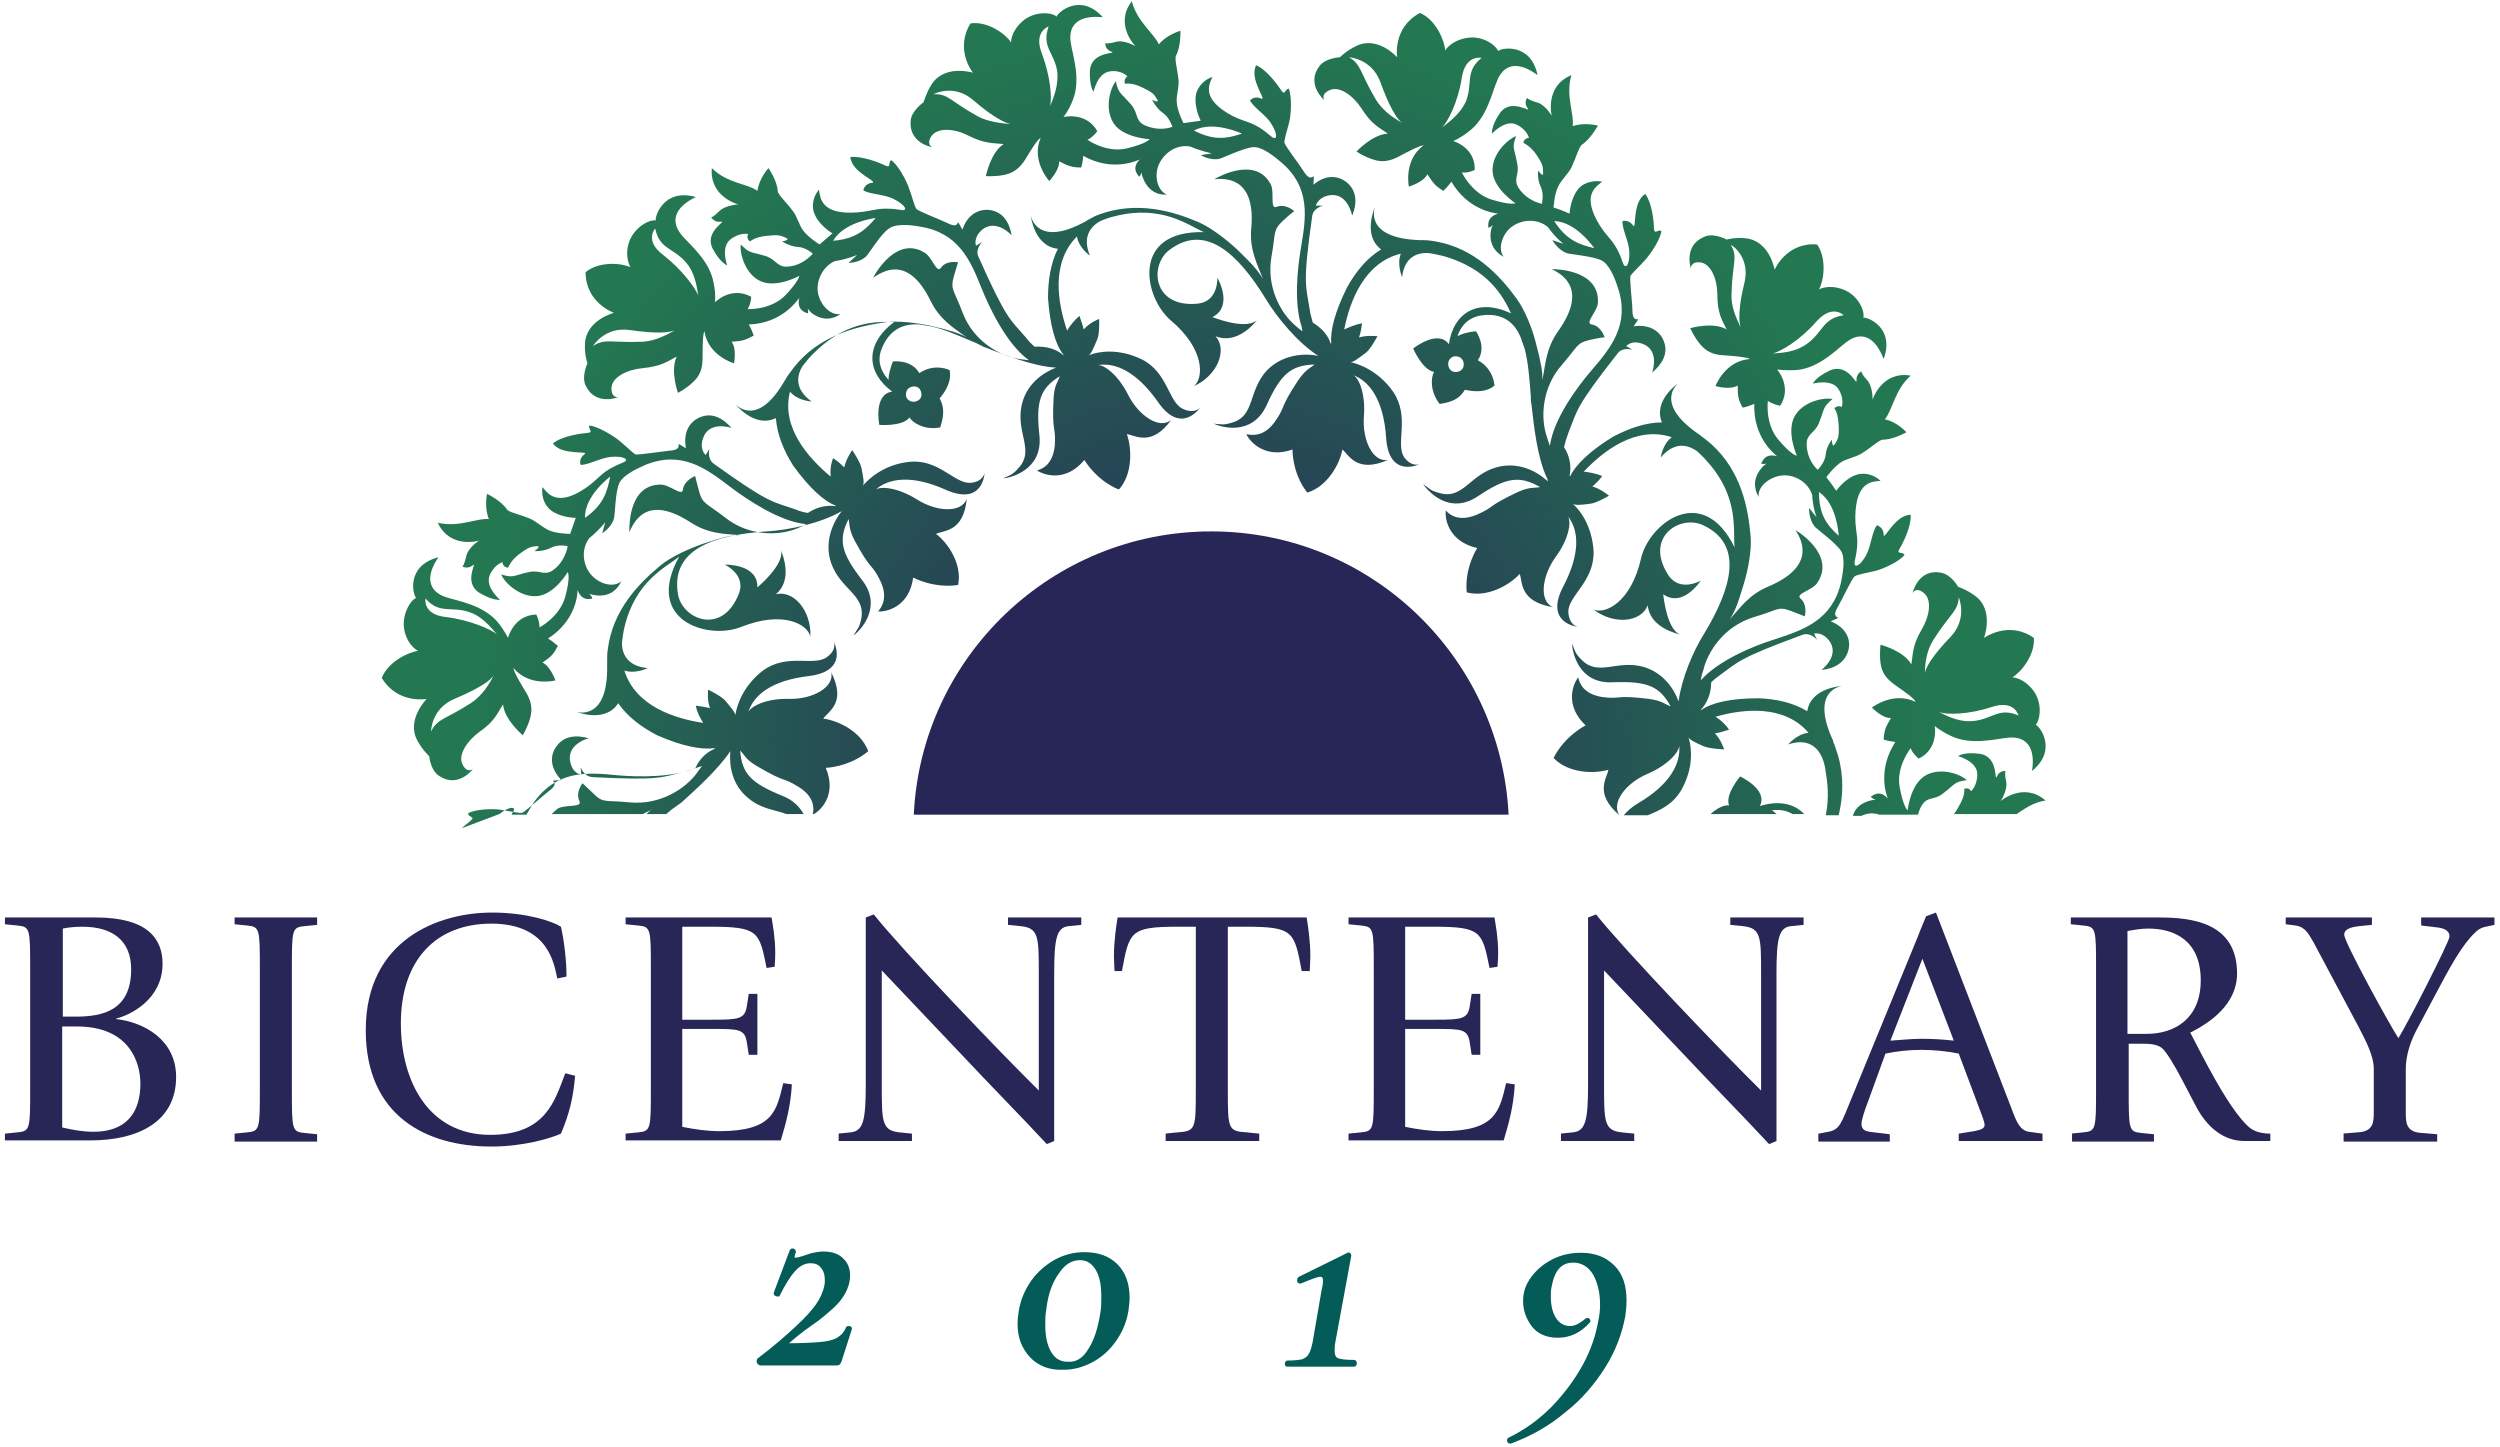
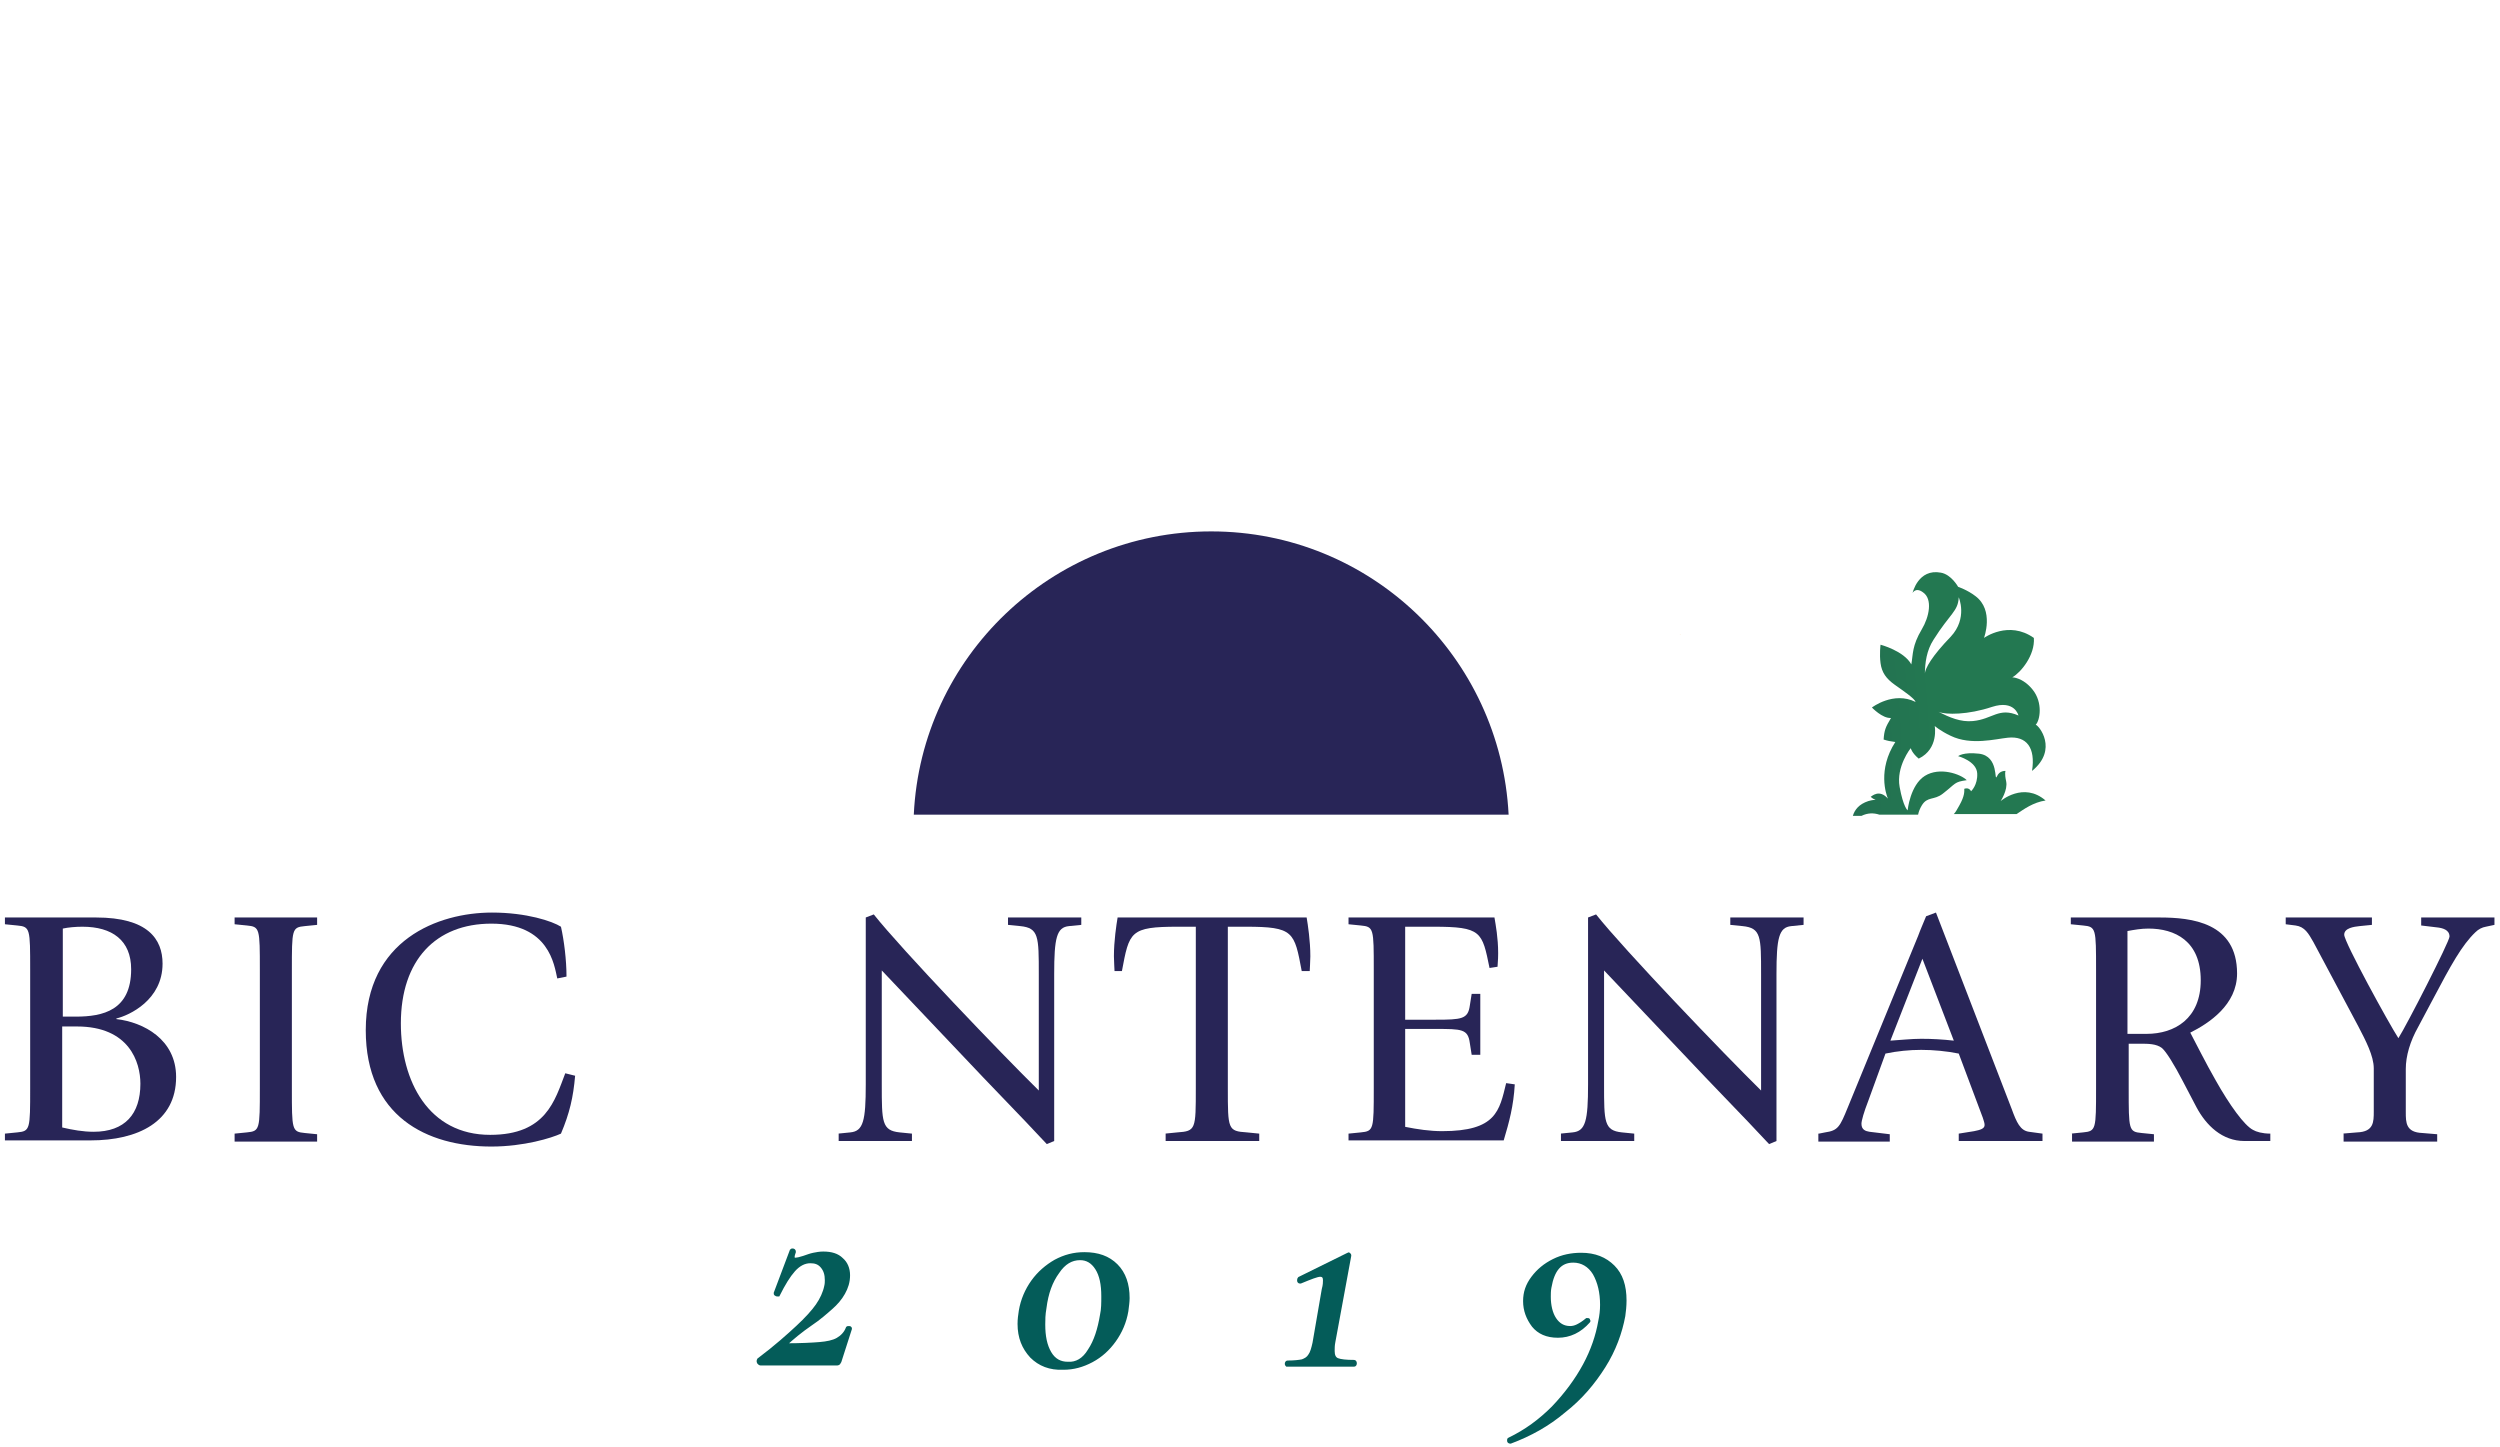
<svg xmlns="http://www.w3.org/2000/svg" width="406px" height="235px" viewBox="0 0 406 235" version="1.1">
  <title>bicentenary-logo-en</title>
  <desc>Created with Sketch.</desc>
  <defs>
    <radialGradient cx="-5052.07%" cy="5627.84%" fx="-5052.07%" fy="5627.84%" r="14276.4%" id="radialGradient-1">
      <stop stop-color="#F04C23" offset="0%" />
      <stop stop-color="#FABB10" offset="82.59%" />
    </radialGradient>
    <radialGradient cx="50.2%" cy="46.45%" fx="50.2%" fy="46.45%" r="0.4%" id="radialGradient-2">
      <stop stop-color="#F04C23" offset="0%" />
      <stop stop-color="#FABB10" offset="82.59%" />
    </radialGradient>
    <radialGradient cx="50.15%" cy="46.46%" fx="50.15%" fy="46.46%" r="0.443%" id="radialGradient-3">
      <stop stop-color="#F04C23" offset="0%" />
      <stop stop-color="#FABB10" offset="82.59%" />
    </radialGradient>
    <radialGradient cx="-823.293%" cy="8.64%" fx="-823.293%" fy="8.64%" r="1445.749%" gradientTransform="translate(-8.233,0.086),scale(0.663,1),translate(8.233,-0.086)" id="radialGradient-4">
      <stop stop-color="#282557" offset="0%" />
      <stop stop-color="#237851" offset="83.11%" />
    </radialGradient>
    <radialGradient cx="53.414%" cy="91.57%" fx="53.414%" fy="91.57%" r="106.302%" gradientTransform="translate(0.534,0.916),scale(0.541,1),translate(-0.534,-0.916)" id="radialGradient-5">
      <stop stop-color="#282557" offset="0%" />
      <stop stop-color="#237851" offset="83.11%" />
    </radialGradient>
    <radialGradient cx="-339.373%" cy="76.45%" fx="-339.373%" fy="76.45%" r="455.914%" gradientTransform="translate(-3.394,0.764),scale(1,0.791),translate(3.394,-0.764)" id="radialGradient-6">
      <stop stop-color="#282557" offset="0%" />
      <stop stop-color="#237851" offset="83.11%" />
    </radialGradient>
    <radialGradient cx="-547.176%" cy="-47.895%" fx="-547.176%" fy="-47.895%" r="2340.393%" gradientTransform="translate(-5.472,-0.479),scale(0.401,1),translate(5.472,0.479)" id="radialGradient-7">
      <stop stop-color="#282557" offset="0%" />
      <stop stop-color="#237851" offset="83.11%" />
    </radialGradient>
    <radialGradient cx="3502.93%" cy="6392.84%" fx="3502.93%" fy="6392.84%" r="14276.4%" id="radialGradient-8">
      <stop stop-color="#F04C23" offset="0%" />
      <stop stop-color="#FABB10" offset="82.59%" />
    </radialGradient>
    <radialGradient cx="3492.93%" cy="6382.84%" fx="3492.93%" fy="6382.84%" r="14276.4%" id="radialGradient-9">
      <stop stop-color="#F04C23" offset="0%" />
      <stop stop-color="#FABB10" offset="82.59%" />
    </radialGradient>
    <radialGradient cx="8115.152%" cy="-789.938%" fx="8115.152%" fy="-789.938%" r="14276.4%" id="radialGradient-10">
      <stop stop-color="#F04C23" offset="0%" />
      <stop stop-color="#FABB10" offset="82.59%" />
    </radialGradient>
    <radialGradient cx="8099.18%" cy="-782.16%" fx="8099.18%" fy="-782.16%" r="14276.4%" id="radialGradient-11">
      <stop stop-color="#F04C23" offset="0%" />
      <stop stop-color="#FABB10" offset="82.59%" />
    </radialGradient>
    <radialGradient cx="6832.93%" cy="3432.84%" fx="6832.93%" fy="3432.84%" r="14276.4%" id="radialGradient-12">
      <stop stop-color="#F04C23" offset="0%" />
      <stop stop-color="#FABB10" offset="82.59%" />
    </radialGradient>
    <radialGradient cx="-7772.07%" cy="2065.618%" fx="-7772.07%" fy="2065.618%" r="14276.4%" id="radialGradient-13">
      <stop stop-color="#F04C23" offset="0%" />
      <stop stop-color="#FABB10" offset="82.59%" />
    </radialGradient>
  </defs>
  <g id="Page-1" stroke="none" stroke-width="1" fill="none" fill-rule="evenodd">
    <g id="bicentenary-logo-en">
      <g id="Group" transform="translate(62, 0)">
        <path d="M173.1,58.9 C173,59.6 173.4,60.3 174.1,60.4 C174.8,60.5 175.5,60.1 175.6,59.4 C175.7,58.7 175.3,58 174.6,57.9 C174,57.7 173.3,58.2 173.1,58.9 Z" id="Path" />
        <path d="M87.4,64.9 C87.9,64.4 87.8,63.5 87.2,63.1 C86.7,62.7 85.8,62.7 85.4,63.3 C84.9,63.8 85,64.7 85.6,65.1 C86.1,65.5 86.9,65.4 87.4,64.9 Z" id="Path" />
        <path d="M42.4,132.3 L42.9,132.3 C43.3,132 43.6,131.7 43.9,131.5 C43.5,131.7 43,132 42.4,132.3 Z" id="Path" />
        <path d="M219.2,39.7 C220.3,41.8 219.4,42.6 219.3,47.7 C219.2,49.7 220,51.5 220.9,53.3 C220.4,52.4 220.4,49.8 221.4,45.8 C222.3,41.8 219.2,39.7 219.2,39.7 Z" id="Path" />
        <path d="M162.1,13.4 C160.8,9.5 157,9.3 157,9.3 C159.1,10.4 158.7,11.7 161.3,16.1 C162.3,17.8 163.9,19 165.6,20 C164.8,19.5 163.5,17.3 162.1,13.4 Z" id="Path" />
        <path d="M233.4,79.9 C233.4,83.6 234.7,85.3 236.6,87 C236.5,87.1 236.3,81.9 233.4,79.9 Z" id="Path" />
        <path d="M56.5,122 C54.5,125.1 51,128.2 48.6,130.3 C48.3,130.6 47.9,130.8 47.5,131.1 C47.5,131.1 47.5,131.1 47.5,131.1 C47,131.5 46.6,131.9 46.1,132.2 L65.5,132.2 C63.7,131.5 61.4,131.3 59.3,129.6 C56.8,127.5 56.3,124.4 56.5,122 Z" id="Shape" />
        <path d="M237.4,51.2 C237.4,51.2 235.6,49.3 233,52.2 C230.3,55.2 227.2,57.1 226,57.4 C228,57.3 230,57 231.6,55.8 C234.1,53.9 234,51.6 237.4,51.2 Z" id="Path" />
        <path d="M225.7,131.6 C226,131.8 226.2,132 226.5,132.2 L229.2,132.2 C228.3,131.7 227.2,131.4 225.7,131.6 Z" id="Path" />
        <path d="M67.6,127.8 C64.9,126.1 65.6,127.3 60.8,124.4 C58.9,123.3 58.7,122.4 58.1,121.9 C58.4,125.7 59.9,127.2 65.1,129.3 C66.9,130 67.9,131.1 68.4,132.2 L69.9,132.2 C70.1,131.3 70.2,129.5 67.6,127.8 Z" id="Path" />
        <path d="M203.9,130.3 C209,127.3 210.8,123.9 210.5,120.9 C210.6,121.8 208.9,124.1 205.3,125.6 C201.8,127.1 199.3,130.3 200.8,132.3 C196.6,128.8 198.7,126.3 199,124.9 C196.8,125.6 192.5,125.5 190.1,123 C191.8,119.4 195.3,117.7 195.3,117.7 C192,114.6 193.1,111.2 194.1,109.9 C194.3,110.8 194.9,112.7 198,113.1 C201.1,113.6 200,112.8 205.6,113.4 C207.8,113.7 208.4,114.4 209.1,114.6 C207.3,111.3 205.3,110.5 199.7,110.7 C194,110.9 193.1,105.5 193.1,104.4 C193.6,105.6 193.5,105.9 194.7,107.1 C197.4,109.8 200.4,107 204.7,108.2 C207.8,109.1 209.6,111.6 210.4,113.8 C210.9,110.1 212.9,105.6 214.5,102.9 C219.1,95.3 221,88.4 214.4,85.2 C210.6,83.4 204.7,87.2 208.8,93.4 C210.7,96.2 214,94.2 214,94.2 C214,94.2 211.1,98.7 207.9,96.4 C208.6,102.1 210.3,102.9 210.8,103 C210.9,103 210.9,103 210.9,103 C210.9,103 210.9,103 210.8,103 C210.1,102.9 205.7,101.9 205.4,98.2 C204.3,101 199.9,101.4 196.6,98.9 C198.5,99.7 202.7,97.7 204.3,90.6 C205.6,85 214.2,78.2 219.5,88.8 C219.3,86.1 220.3,80.7 215.1,74.9 C214.5,74.2 213.9,73.7 213.3,73.1 C211.9,72.1 209.7,71.5 207.5,74.2 C207.5,74.2 207.8,72 209.3,70.9 C203.6,69 198.2,73.1 195,76.5 C196,76.5 197,76.7 198,77.2 C197.5,77.7 197,78.3 196.4,78.9 C197.8,79.3 199.1,80.4 199.1,80.4 C199.1,80.4 197.1,81.6 196.1,81.7 C194.6,81.8 193.5,82 193.2,81.7 C194.6,83 196.4,85.6 196.6,89.5 C196.7,94.4 192.5,96.7 192.5,99.3 C192.6,101.4 194,101.7 194,101.7 C194,101.7 188.5,101.1 191.7,95.1 C194.5,89.9 194.3,86.1 192.4,83.7 C193,84.5 192.7,87.3 190.4,90.4 C188.1,93.5 187.7,97.5 190,98.5 C184.6,97.7 185.1,94.5 184.6,93.1 C183.1,94.9 179.4,97 176,96.1 C175.6,92.1 177.7,88.9 177.7,88.9 C173.3,87.9 172.4,84.5 172.6,82.8 C173.2,83.5 174.7,84.7 177.6,83.5 C180.5,82.3 179.1,82.2 184.3,79.8 C186.3,78.9 187.2,79.2 187.9,79 C184.6,77.1 182.5,77.5 177.8,80.5 C173,83.7 169.5,79.4 168.9,78.5 C170,79.3 170,79.6 171.7,80 C175.4,80.9 176.5,77 180.8,75.8 C184.3,74.8 187.4,76.5 189.2,78.1 C189.2,78.1 189.2,78 189.1,77.7 C187.4,74.2 186.9,68.9 186.5,65.5 C186.5,65.1 186.4,64.6 186.4,64.2 C186.4,64.2 186.4,64.2 186.4,64.2 C186.2,61.6 186,58.8 185.4,56.5 C185.2,56 185,55.4 184.8,54.8 C183.7,52.3 181.9,50.7 178.5,51.1 C177,51.3 175.4,52.1 174.5,54.5 C175.3,54 176.3,53.8 177.5,53.7 C177.5,53.7 179.3,56.2 177.8,58.4 C180.4,59.8 180.5,62.5 180.5,62.5 C180.5,62.5 179.2,64 175.7,63.2 C174.7,64.7 173.6,65.2 171.6,65.5 C170.1,63.6 170.1,61.2 170.7,60.3 C168.8,60 167.3,56.5 167.3,56.5 C167.3,56.5 171.3,53.3 173.1,55.8 C173.8,50.8 177.7,48.2 183.2,50.8 C181.9,48.1 179.5,43.7 172.3,41.5 C171.4,41.2 170.6,41.1 169.8,41 C168,40.9 165.9,41.5 165.5,44.9 C165.5,44.9 164.6,42.9 165.3,41.1 C159.4,42.5 157.1,48.8 156.1,53.4 C156.9,52.9 157.9,52.5 159,52.4 C158.9,53.1 158.7,53.9 158.5,54.7 C159.9,54.3 161.5,54.5 161.5,54.5 C161.5,54.5 160.4,56.6 159.6,57.2 C158.4,58.1 157.6,58.8 157.1,58.7 C159,59 161.9,60.3 164.1,63.6 C166.8,67.7 164.3,71.9 165.8,74.1 C166.9,75.8 168.3,75.3 168.3,75.3 C168.3,75.3 163.3,77.7 162.9,70.9 C162.5,65 160.3,61.8 157.5,60.8 C158.4,61.1 159.6,63.7 159.3,67.5 C159,71.3 160.7,75 163.2,74.6 C158.1,76.8 156.9,73.7 155.8,72.9 C155.4,75.2 153.4,79 150.1,79.9 C147.7,76.7 147.7,72.9 147.7,72.9 C143.4,74.4 140.9,71.9 140.2,70.4 C141.1,70.6 143,70.9 144.9,68.3 C146.7,65.7 145.5,66.4 148.6,61.7 C149.8,59.9 150.7,59.7 151.3,59.1 C147.5,59.2 145.9,60.6 143.5,65.7 C141.1,70.9 135.8,69.2 134.9,68.7 C136.2,68.8 136.4,69 138,68.5 C141.6,67.4 140.5,63.4 143.5,60.1 C146,57.4 149.5,57.2 151.9,57.7 C151.9,57.7 151.9,57.7 151.9,57.7 C148.6,55.6 145.2,51.4 143.4,48.5 C138.8,40.9 133.5,36 127.7,40.5 C124.3,43.1 125,50.1 132.4,49.2 C135.7,48.8 135.5,45 135.5,45 C135.5,45 138.2,49.7 134.7,51.4 C140.1,53.4 141.6,52.3 141.9,51.9 C141.4,52.5 138.5,55.9 135.2,54.5 C137.2,56.7 135.5,60.9 131.7,62.6 C133.3,61.3 133.4,56.7 127.9,51.9 C123.5,48.1 121.5,37.4 133.3,37.6 C130.8,36.5 126.5,33.1 118.9,35 C118,35.2 117.2,35.5 116.5,35.8 C114.9,36.6 113.4,38.3 114.8,41.4 C114.8,41.4 112.9,40.1 112.7,38.3 C108.4,42.5 109.6,49.1 111.1,53.6 C111.6,52.8 112.2,51.9 113.1,51.2 C113.3,51.8 113.6,52.6 113.8,53.4 C114.8,52.4 116.3,51.7 116.3,51.7 C116.3,51.7 116.4,54.1 116,55 C115.4,56.4 115.1,57.4 114.6,57.6 C116.4,56.9 119.6,56.5 123.1,58.2 C127.5,60.3 127.5,65.2 129.9,66.3 C131.8,67.2 132.7,66.1 132.7,66.1 C132.7,66.1 129.6,70.7 125.8,65.1 C122.5,60.2 119,58.6 116,59.2 C116.9,59 119.3,60.6 121,64 C122.7,67.4 126.1,69.7 128,68.1 C124.8,72.6 122.2,70.6 120.8,70.4 C121.6,72.6 121.9,76.8 119.5,79.4 C115.8,77.9 113.9,74.6 113.9,74.6 C111,78.1 107.5,77.2 106.2,76.3 C107.1,76 108.9,75.3 109.1,72.2 C109.4,69 108.6,70.2 108.9,64.6 C109,62.4 109.7,61.8 109.9,61 C106.7,63 106,65.1 106.6,70.6 C107.2,76.3 101.8,77.5 100.7,77.6 C101.9,77 102.2,77.1 103.3,75.8 C105.8,73 102.8,70.1 103.7,65.8 C104.4,62.4 107.1,60.5 109.3,59.6 C105.4,59.4 100.6,57.5 97.5,56.2 C97.1,56 96.7,55.9 96.3,55.6 C96.3,55.6 96.3,55.6 96.3,55.6 C93.9,54.6 91.4,53.4 89,52.9 C88.4,52.8 87.8,52.7 87.2,52.6 C84.5,52.4 82.2,53.3 81,56.5 C80.4,57.9 80.4,59.7 82.1,61.6 C82.1,60.6 82.4,59.7 82.8,58.6 C82.8,58.6 85.8,58.2 87.1,60.5 C89.6,58.8 92,60 92,60 C92,60 92.7,61.8 90.4,64.6 C91.3,66.1 91.2,67.4 90.5,69.3 C88.1,69.7 86,68.6 85.5,67.7 C84.3,69.3 80.6,68.9 80.6,68.9 C80.6,68.9 79.6,63.9 82.7,63.5 C78.6,60.5 78.1,55.9 83,52.2 C80,52.1 75,52.1 69.7,57.5 C69.1,58.1 68.5,58.8 68.1,59.4 C67.2,60.9 66.8,63.1 69.6,65.1 C69.6,65.1 67.3,65 66.1,63.5 C64.6,69.4 69.1,74.4 72.7,77.3 C72.7,76.3 72.8,75.3 73.1,74.3 C73.6,74.7 74.3,75.2 74.9,75.8 C75.2,74.4 76.2,73 76.2,73 C76.2,73 77.5,74.9 77.7,75.9 C77.9,77.4 78.2,78.4 77.9,78.8 C79.1,77.3 81.6,75.3 85.5,74.9 C90.4,74.4 92.9,78.5 95.5,78.3 C97.6,78.1 97.7,76.7 97.7,76.7 C97.7,76.7 97.5,82.2 91.3,79.4 C85.9,77 82.1,77.4 79.9,79.5 C80.6,78.9 83.4,79 86.7,81 C89.9,83 94,83.2 94.8,80.9 C94.4,86.4 91.1,86 89.8,86.6 C91.7,88 94.1,91.5 93.4,94.9 C89.4,95.6 86.1,93.7 86.1,93.7 C85.4,98.2 82,99.3 80.4,99.2 C81,98.5 82.2,97 80.7,94.1 C79.3,91.3 79.3,92.7 76.6,87.7 C75.5,85.8 75.8,84.9 75.6,84.2 C74,87.6 74.4,89.7 77.8,94.1 C81.3,98.6 77.3,102.5 76.4,103.1 C77.1,102 77.4,101.9 77.7,100.2 C78.4,96.5 74.3,95.6 72.8,91.4 C71.6,88 73,84.8 74.5,82.9 C71.1,84.9 65.8,86 62.3,86.2 C53.4,86.7 46.7,89.2 47.9,96.4 C48.6,100.6 55.1,103.2 57.8,96.3 C59,93.2 55.5,91.6 55.5,91.6 C55.5,91.6 60.9,91.4 60.8,95.3 C65.1,91.5 64.8,89.6 64.6,89.2 C64.6,89.1 64.6,89.1 64.6,89.1 C64.6,89.1 64.6,89.1 64.6,89.2 C64.9,89.9 66.6,94.1 63.8,96.4 C66.7,95.7 69.6,99.1 69.4,103.3 C69,101.3 65,99 58.2,101.7 C52.8,103.9 42.3,100.6 48.1,90.3 C46,92 41,94.2 39.2,101.8 C39,102.7 38.9,103.5 38.8,104.3 C38.8,106.1 39.6,108.2 43,108.4 C43,108.4 41,109.4 39.2,108.8 C40.9,114.6 47.3,116.6 52,117.3 C51.5,116.5 51.1,115.5 50.8,114.5 C51.5,114.6 52.3,114.7 53.1,114.9 C52.6,113.6 52.8,111.9 52.8,111.9 C52.8,111.9 54.9,112.9 55.6,113.7 C56.6,114.8 57.3,115.7 57.2,116.1 C57.4,114.2 58.6,111.2 61.7,108.8 C65.6,105.9 69.9,108.1 72.1,106.6 C73.8,105.4 73.2,104.1 73.2,104.1 C73.2,104.1 75.8,108.9 69.1,109.7 C63.2,110.4 60.2,112.7 59.3,115.6 C59.6,114.7 62.1,113.3 65.9,113.4 C69.7,113.5 73.3,111.6 72.8,109.1 C75.2,114 72.3,115.4 71.5,116.6 C73.8,116.9 77.7,118.6 78.8,121.9 C75.7,124.5 71.9,124.6 71.9,124.6 C73.6,128.6 71.5,131.2 70,132.1 L86.3,132.1 C87.5,106.5 108.7,86.1 134.6,86.1 C160.5,86.1 181.7,106.5 182.9,132.1 L201.5,132.1 C202,131.6 202.8,130.9 203.9,130.3 Z M183.7,67.4 C183.7,67.4 183.7,67.4 183.6,67.4 C183.6,67.4 183.7,67.4 183.7,67.4 Z M98,59.8 C98,59.7 98,59.7 98,59.7 C98,59.7 98.1,59.7 98,59.8 Z M98.2,59.9 C98.2,59.8 98.2,59.8 98.2,59.8 C98.2,59.8 98.2,59.8 98.2,59.9 Z" id="Shape" />
        <path d="M220.6,126.1 C220.6,126.1 225.3,128.2 223.8,130.9 C226.7,129.9 229.3,130.4 231,132.2 L234.4,132.2 C234.8,130.3 234.9,128 234.4,125.2 C234.2,124.3 234,123.5 233.8,122.8 C233.1,121.2 231.6,119.6 228.3,120.7 C228.3,120.7 229.7,118.9 231.6,118.8 C227.7,114.2 221,115 216.5,116.2 C217.3,116.7 218.1,117.4 218.7,118.3 C218,118.5 217.3,118.7 216.4,118.9 C217.4,119.9 217.9,121.5 217.9,121.5 C217.9,121.5 215.5,121.5 214.6,121 C213.3,120.4 212.3,119.9 212.1,119.5 C212.6,121.3 212.8,124.5 211,128 C209.6,130.5 207.4,131.4 205.5,132.2 L215.8,132.2 C216.8,131.2 218,130.7 218.8,130.8 C218.1,129 220.6,126.1 220.6,126.1 Z" id="Path" />
        <path d="M240.5,132.3 L243.2,132.3 C242.3,132 241.3,132 240.5,132.3 Z" id="Path" />
        <path d="M252.8,115.6 C254.6,116.5 256.4,117.3 258.4,117.1 C261.5,116.8 262.6,114.8 265.8,116.2 C265.8,116.2 265.2,113.6 261.5,114.8 C257.6,116.1 254,116.1 252.8,115.6 Z" id="Path" />
        <path d="M256.1,97 C256,99.4 254.8,99.6 252,103.9 C250.9,105.5 250.6,107.5 250.5,109.5 C250.5,108.5 251.9,106.3 254.7,103.3 C257.6,100.4 256.1,97 256.1,97 Z" id="Path" />
        <path d="M176,16.4 C177.2,13.5 175.9,11.6 178.5,9.4 C178.5,9.4 176,8.8 175.3,12.6 C174.6,16.6 173,19.8 172.1,20.7 C173.8,19.5 175.3,18.2 176,16.4 Z" id="Path" />
        <path d="M73.3,39.1 C77,38.8 78.5,37.4 80.2,35.4 C80.2,35.4 75.1,35.9 73.3,39.1 Z" id="Path" />
        <path d="M11.9,113.5 C8,115 8.1,118.8 8.1,118.8 C9.1,116.7 10.4,116.9 14.7,114.1 C16.3,113 17.5,111.4 18.4,109.6 C17.9,110.5 15.7,111.9 11.9,113.5 Z" id="Path" />
        <path d="M28.7,131.4 C29.9,130.6 32.7,131.3 32.2,130.2 C31.5,128.8 32.7,127.3 32.7,127.3 C32.7,127.3 32.8,127.5 34.5,129 C36.1,130.5 36.4,130 40.3,130.4 C45.4,130.9 49.5,128.1 51.3,125.6 C51.6,125.3 51.8,124.9 52.1,124.5 C51.8,124.6 51.5,124.7 51.2,124.8 C47.4,126.3 41.7,126.3 38.3,126 C33.5,125.6 28.5,125.2 24.8,130.4 C24.4,131 23.9,131.7 23.6,132.4 L27.8,132.4 C27.9,132 28.3,131.7 28.7,131.4 Z" id="Path" />
        <path d="M19.1,132.2 C19.1,132.2 19.1,132.3 19.1,132.2 L21,132.2 C21.1,132.1 21.2,132 21.2,131.8 C21.9,131 20.9,130.8 19.1,132.2 Z" id="Path" />
        <path d="M33,84.1 C36,82 36.6,79.9 37.1,77.4 C37,77.4 32.9,80.5 33,84.1 Z" id="Path" />
        <path d="M14.2,99.4 C11.2,98.4 9.4,99.8 7.1,97.2 C7.1,97.2 6.6,99.8 10.4,100.2 C14.4,100.7 17.7,102.1 18.7,103 C17.4,101.5 16,100 14.2,99.4 Z" id="Path" />
        <path d="M190.4,35.9 C192.4,39 194.4,39.7 196.9,40.3 C196.9,40.3 194,36 190.4,35.9 Z" id="Path" />
        <path d="M131.9,21.2 C135.2,22.9 137.3,22.5 139.7,21.7 C139.7,21.7 135,19.5 131.9,21.2 Z" id="Path" />
        <path d="M89.6,15.2 C92,15.1 92.3,16.4 96.8,18.8 C98.5,19.7 100.5,20 102.5,20 C101.5,20.1 99.2,18.8 96.1,16.1 C92.9,13.5 89.6,15.2 89.6,15.2 Z" id="Path" />
        <path d="M108.2,4.3 C108.2,4.3 105.7,5.1 107.1,8.7 C108.6,12.5 108.8,16.1 108.4,17.3 C109.2,15.4 109.9,13.6 109.5,11.6 C109.1,8.5 107.1,7.6 108.2,4.3 Z" id="Path" />
        <path d="M40.2,53.6 C36.1,53 34.2,56.2 34.2,56.2 C36.2,54.9 37.1,55.8 42.2,55.5 C44.2,55.4 46,54.6 47.7,53.5 C46.9,54.1 44.3,54.2 40.2,53.6 Z" id="Path" />
        <path d="M44.3,37.2 C44.3,37.2 42.6,39.2 45.6,41.5 C48.8,43.9 50.9,46.9 51.3,48.1 C51,46.1 50.6,44.2 49.3,42.7 C47.3,40.3 45,40.6 44.3,37.2 Z" id="Path" />
        <path d="M134.7,86.3 C108.8,86.3 87.6,106.7 86.4,132.3 L183,132.3 C181.7,106.7 160.6,86.3 134.7,86.3 Z" id="Path" fill="#282557" fill-rule="nonzero" />
        <path d="M183.6,67.4 C183.7,67.4 183.7,67.4 183.7,67.4 C183.7,67.4 183.6,67.4 183.6,67.4 Z" id="Path" fill="url(#radialGradient-1)" fill-rule="nonzero" />
-         <polygon id="Path" fill="url(#radialGradient-2)" fill-rule="nonzero" points="183.7 67.6 183.6 67.6" />
        <polygon id="Path" fill="url(#radialGradient-3)" fill-rule="nonzero" points="183.6 67.6 183.7 67.6 183.7 67.6" />
        <path d="M270.2,130 C266.6,126.9 262.9,130.1 262.9,130.1 C262.9,130.1 264.1,128.3 263.8,126.9 C263.5,125.5 263.7,125.2 263.7,125.2 C263.7,125.2 262.7,125.1 262.3,126.1 C261.8,127.1 262.7,122.8 259.4,122.4 C256.8,122.1 256,122.8 256,122.8 C256,122.8 259,123.6 259.1,125.6 C259.2,127.5 258.1,128.5 258.1,128.5 C258.1,128.5 257.8,127.8 257,128.1 C257,128.5 257.1,129.2 256.2,130.8 C255.8,131.5 255.6,131.9 255.3,132.2 L265.5,132.2 C266.7,131.4 268.2,130.3 270.2,130 Z" id="Path" fill="url(#radialGradient-4)" fill-rule="nonzero" />
-         <path d="M19.1,132.2 C20.9,130.8 21.9,131 21.3,131.9 C21.2,132 21.1,132.1 21.1,132.3 L23.5,132.3 C23.9,131.6 24.3,130.9 24.7,130.3 C28.4,125.1 33.3,125.4 38.2,125.9 C41.7,126.2 47.3,126.3 51.1,124.7 C51.4,124.6 51.7,124.5 52,124.4 C51.7,124.8 51.4,125.2 51.2,125.5 C49.4,128 45.3,130.8 40.2,130.3 C36.3,129.9 36,130.5 34.4,128.9 C32.8,127.4 32.6,127.2 32.6,127.2 C32.6,127.2 31.4,128.7 32.1,130.1 C32.6,131.2 29.9,130.6 28.6,131.3 C28.2,131.6 27.9,131.9 27.6,132.2 L42.4,132.2 C42.9,131.9 43.5,131.7 44,131.4 C43.6,131.6 43.3,131.9 43,132.2 L46.2,132.2 C46.7,131.8 47.1,131.4 47.6,131.1 C47.6,131.1 47.6,131.1 47.6,131.1 C48,130.8 48.3,130.6 48.7,130.3 C51,128.2 54.5,125.1 56.6,122 C56.4,124.4 56.9,127.5 59.5,129.6 C61.6,131.4 63.9,131.5 65.7,132.2 L68.5,132.2 C67.9,131.1 66.9,130 65.2,129.3 C60,127.2 58.5,125.7 58.2,121.9 C58.8,122.4 59,123.3 60.9,124.4 C65.8,127.3 65,126.1 67.7,127.8 C70.3,129.4 70.2,131.3 70,132.2 L70.2,132.2 C71.7,131.3 73.8,128.7 72.1,124.7 C72.1,124.7 75.9,124.6 79,122 C77.8,118.7 74,117 71.7,116.7 C72.5,115.5 75.5,114.2 73,109.2 C73.5,111.6 70,113.6 66.1,113.5 C62.3,113.4 59.8,114.8 59.5,115.7 C60.4,112.8 63.4,110.5 69.3,109.8 C76,109 73.4,104.2 73.4,104.2 C73.4,104.2 74,105.5 72.3,106.7 C70.2,108.3 65.9,106 61.9,108.9 C58.8,111.3 57.7,114.3 57.4,116.2 C57.5,115.8 56.7,114.9 55.8,113.8 C55.1,113 53,112 53,112 C53,112 52.8,113.7 53.3,115 C52.5,114.8 51.7,114.7 51,114.6 C51.2,115.7 51.7,116.6 52.2,117.4 C47.6,116.7 41.2,114.7 39.4,108.9 C41.2,109.5 43.2,108.5 43.2,108.5 C39.8,108.2 39,106.1 39,104.4 C39.1,103.6 39.2,102.8 39.4,101.9 C41.2,94.3 46.2,92.1 48.3,90.4 C42.5,100.8 53,104 58.4,101.8 C65.2,99.1 69.2,101.4 69.6,103.4 C69.8,99.2 66.9,95.8 64,96.5 C66.8,94.2 65.1,90 64.8,89.3 C65,89.7 65.3,91.6 61,95.4 C61.1,91.5 55.7,91.7 55.7,91.7 C55.7,91.7 59.2,93.3 58,96.4 C55.3,103.3 48.8,100.6 48.1,96.5 C46.9,89.3 53.7,86.9 62.5,86.3 C66,86.1 71.3,85 74.7,83 C73.2,84.9 71.8,88.1 73,91.5 C74.5,95.7 78.5,96.6 77.9,100.3 C77.6,102 77.3,102 76.6,103.2 C77.5,102.6 81.5,98.7 78,94.2 C74.6,89.8 74.1,87.7 75.8,84.3 C76,85 75.8,85.9 76.8,87.8 C79.5,92.8 79.5,91.4 80.9,94.2 C82.3,97 81.2,98.6 80.6,99.3 C82.3,99.4 85.7,98.3 86.3,93.8 C86.3,93.8 89.6,95.6 93.6,95 C94.3,91.6 91.9,88.1 90,86.7 C91.3,86.1 94.5,86.4 95,81 C94.2,83.3 90.2,83.2 86.9,81.1 C83.7,79.1 80.8,78.9 80.1,79.6 C82.3,77.6 86.1,77.1 91.5,79.5 C97.7,82.3 97.9,76.8 97.9,76.8 C97.9,76.8 97.7,78.2 95.7,78.4 C93.1,78.7 90.5,74.5 85.7,75 C81.8,75.4 79.3,77.5 78.1,78.9 C78.4,78.5 78.2,77.5 77.9,76 C77.7,75 76.4,73.1 76.4,73.1 C76.4,73.1 75.4,74.5 75.1,75.9 C74.5,75.3 73.9,74.8 73.3,74.4 C72.9,75.4 72.8,76.5 72.9,77.4 C69.3,74.4 64.8,69.4 66.3,63.6 C67.5,65.1 69.8,65.2 69.8,65.2 C67,63.2 67.4,61 68.3,59.5 C68.8,58.9 69.3,58.2 69.9,57.6 C75.2,52.2 80.1,52.2 83.2,52.3 C78.3,56 78.8,60.6 82.9,63.6 C79.8,64 80.8,69 80.8,69 C80.8,69 84.6,69.3 85.7,67.8 C86.3,68.8 88.4,69.9 90.7,69.4 C91.3,67.5 91.4,66.2 90.6,64.7 C92.9,62 92.2,60.1 92.2,60.1 C92.2,60.1 89.8,58.9 87.3,60.6 C86,58.3 83,58.7 83,58.7 C82.6,59.8 82.3,60.7 82.3,61.7 C80.6,59.8 80.6,58 81.2,56.6 C82.5,53.4 84.8,52.5 87.4,52.7 C88,52.8 88.6,52.9 89.2,53 C91.5,53.5 94.1,54.7 96.5,55.7 C96.5,55.7 96.5,55.7 96.5,55.7 C96.9,55.9 97.3,56.1 97.7,56.3 C100.8,57.5 105.7,59.5 109.5,59.7 C107.2,60.6 104.6,62.5 103.9,65.9 C103,70.3 106,73.1 103.5,75.9 C102.4,77.2 102.1,77.1 100.9,77.7 C102,77.6 107.4,76.4 106.8,70.7 C106.2,65.2 106.9,63.1 110.1,61.1 C109.9,61.9 109.2,62.5 109.1,64.7 C108.8,70.4 109.5,69.1 109.3,72.3 C109,75.5 107.2,76.2 106.4,76.4 C107.8,77.3 111.2,78.2 114.1,74.7 C114.1,74.7 116,78 119.7,79.5 C122,77 121.8,72.7 121,70.5 C122.4,70.7 125,72.6 128.2,68.2 C126.3,69.8 122.9,67.5 121.2,64.1 C119.5,60.7 117.1,59.1 116.2,59.3 C119.2,58.8 122.6,60.4 126,65.2 C129.8,70.8 132.9,66.2 132.9,66.2 C132.9,66.2 132,67.3 130.1,66.4 C127.7,65.3 127.7,60.4 123.3,58.3 C119.7,56.6 116.5,57 114.8,57.7 C115.2,57.5 115.6,56.5 116.2,55.1 C116.6,54.2 116.5,51.8 116.5,51.8 C116.5,51.8 114.9,52.4 114,53.5 C113.8,52.7 113.5,51.9 113.3,51.3 C112.5,52 111.8,52.8 111.3,53.7 C109.8,49.3 108.6,42.7 112.9,38.4 C113.2,40.3 115,41.5 115,41.5 C113.7,38.4 115.2,36.7 116.7,35.9 C117.4,35.6 118.2,35.3 119.1,35.1 C126.7,33.2 131,36.6 133.5,37.7 C121.7,37.4 123.7,48.2 128.1,52 C133.7,56.7 133.5,61.4 131.9,62.7 C135.7,61 137.4,56.8 135.4,54.6 C138.8,56 141.7,52.6 142.1,52 C141.8,52.3 140.3,53.5 134.9,51.5 C138.4,49.7 135.7,45.1 135.7,45.1 C135.7,45.1 135.9,48.9 132.6,49.3 C125.2,50.1 124.6,43.1 127.9,40.6 C133.7,36.2 139,41.1 143.6,48.6 C145.4,51.6 148.8,55.7 152.1,57.8 C152.1,57.8 152.1,57.8 152.1,57.8 C149.7,57.3 146.2,57.6 143.7,60.2 C140.7,63.5 141.8,67.5 138.2,68.6 C136.6,69.1 136.4,68.9 135.1,68.8 C136.1,69.3 141.3,71 143.7,65.8 C146,60.7 147.7,59.3 151.5,59.2 C150.9,59.7 150.1,59.9 148.8,61.8 C145.7,66.5 146.9,65.8 145.1,68.4 C143.3,71 141.3,70.7 140.4,70.5 C141.1,72 143.7,74.5 147.9,73 C147.9,73 147.8,76.8 150.3,80 C153.6,79 155.6,75.3 156,73 C157.1,73.9 158.3,76.9 163.4,74.7 C160.9,75.1 159.2,71.4 159.5,67.6 C159.8,63.8 158.6,61.2 157.7,60.9 C160.5,61.9 162.7,65.1 163.1,71 C163.5,77.8 168.5,75.4 168.5,75.4 C168.5,75.4 167.2,75.9 166,74.2 C164.6,72 167,67.8 164.3,63.7 C162.1,60.5 159.1,59.2 157.3,58.8 C157.7,58.9 158.6,58.2 159.8,57.3 C160.6,56.7 161.7,54.6 161.7,54.6 C161.7,54.6 160,54.4 158.7,54.8 C159,54 159.1,53.2 159.2,52.5 C158.1,52.7 157.2,53.1 156.3,53.5 C157.2,48.9 159.6,42.6 165.5,41.2 C164.8,42.9 165.7,45 165.7,45 C166.1,41.6 168.3,41 170,41.1 C170.8,41.2 171.6,41.4 172.5,41.6 C179.7,43.7 182.1,48.1 183.4,50.9 C177.9,48.3 174,50.9 173.3,55.9 C171.5,53.4 167.5,56.6 167.5,56.6 C167.5,56.6 169,60.1 170.9,60.4 C170.3,61.4 170.3,63.7 171.8,65.6 C173.8,65.3 175,64.8 175.9,63.3 C179.4,64.1 180.7,62.6 180.7,62.6 C180.7,62.6 180.6,59.9 178,58.5 C179.5,56.3 177.7,53.8 177.7,53.8 C176.6,53.9 175.6,54.1 174.7,54.6 C175.5,52.2 177.2,51.4 178.7,51.2 C182.1,50.8 184,52.4 185,54.9 C185.2,55.5 185.4,56.1 185.6,56.6 C186.2,58.9 186.4,61.7 186.6,64.3 C186.6,64.3 186.6,64.3 186.6,64.3 C186.6,64.8 186.6,65.2 186.7,65.6 C187.1,69 187.6,74.3 189.3,77.8 C189.3,78 189.4,78.2 189.4,78.2 C187.6,76.5 184.5,74.9 181,75.9 C176.7,77.1 175.6,81.1 171.9,80.1 C170.3,79.7 170.2,79.4 169.1,78.6 C169.7,79.5 173.2,83.8 178,80.6 C182.6,77.5 184.8,77.2 188.1,79.1 C187.3,79.3 186.5,79 184.5,79.9 C179.4,82.3 180.8,82.3 177.8,83.6 C174.9,84.8 173.4,83.6 172.8,82.9 C172.6,84.6 173.5,88 177.9,89 C177.9,89 175.8,92.2 176.2,96.2 C179.5,97.1 183.2,95 184.8,93.2 C185.3,94.5 184.7,97.7 190.2,98.6 C187.9,97.6 188.4,93.6 190.6,90.5 C192.9,87.4 193.2,84.6 192.6,83.8 C194.5,86.2 194.6,90 191.9,95.2 C188.7,101.2 194.2,101.8 194.2,101.8 C194.2,101.8 192.8,101.5 192.7,99.4 C192.6,96.8 196.9,94.5 196.8,89.6 C196.6,85.7 194.8,83 193.4,81.8 C193.7,82.1 194.8,82 196.3,81.8 C197.3,81.7 199.3,80.5 199.3,80.5 C199.3,80.5 198,79.4 196.6,79 C197.2,78.5 197.8,77.9 198.2,77.3 C197.2,76.9 196.2,76.7 195.2,76.6 C198.4,73.2 203.7,69.1 209.5,71 C208,72.1 207.7,74.3 207.7,74.3 C209.9,71.7 212,72.2 213.5,73.2 C214.1,73.7 214.7,74.3 215.3,75 C220.5,80.8 219.4,86.2 219.7,88.9 C214.5,78.3 205.8,85 204.5,90.7 C202.9,97.8 198.7,99.8 196.8,99 C200.1,101.5 204.5,101.1 205.6,98.3 C205.9,101.9 210.3,102.9 211,103.1 C210.5,103 208.8,102.2 208.1,96.5 C211.3,98.8 214.2,94.3 214.2,94.3 C214.2,94.3 210.9,96.2 209,93.5 C204.9,87.3 210.8,83.5 214.6,85.3 C221.2,88.4 219.3,95.4 214.7,103 C213,105.7 211.1,110.1 210.6,113.9 C209.8,111.7 208,109.2 204.9,108.3 C200.6,107.1 197.6,109.9 194.9,107.2 C193.7,106 193.8,105.7 193.3,104.5 C193.3,105.6 194.2,111.1 199.9,110.8 C205.5,110.6 207.5,111.4 209.3,114.7 C208.6,114.5 208,113.8 205.8,113.5 C200.2,112.8 201.3,113.6 198.2,113.2 C195.1,112.7 194.5,110.9 194.3,110 C193.3,111.3 192.2,114.7 195.5,117.8 C195.5,117.8 192.1,119.5 190.3,123.1 C192.7,125.6 196.9,125.7 199.2,125 C199,126.4 196.8,128.8 201,132.4 C199.6,130.4 202,127.2 205.5,125.7 C209,124.2 210.8,122 210.7,121 C211,124 209.2,127.4 204.1,130.4 C202.9,131.1 202.2,131.8 201.7,132.4 L205.6,132.4 C207.5,131.6 209.7,130.7 211.1,128.2 C213,124.8 212.8,121.5 212.2,119.7 C212.3,120.1 213.3,120.6 214.7,121.2 C215.6,121.6 218,121.7 218,121.7 C218,121.7 217.5,120.1 216.5,119.1 C217.3,119 218.1,118.7 218.8,118.5 C218.2,117.6 217.4,116.9 216.6,116.4 C221.1,115.1 227.8,114.4 231.7,119 C229.8,119.2 228.4,120.9 228.4,120.9 C231.6,119.8 233.2,121.4 233.9,123 C234.2,123.7 234.4,124.5 234.5,125.4 C235,128.2 234.9,130.5 234.5,132.4 L236.6,132.4 C237.3,129.5 237.5,126.2 236.5,122.7 C236.3,122.1 236.1,121.5 235.9,120.9 C235.8,120.7 235.7,120.5 235.7,120.3 C231.8,111.9 237.2,111.4 237.2,111.4 C237.2,111.4 232.1,111.6 231.5,115.5 C229.2,114.1 226.4,113.5 223.6,113.4 C219.1,113.4 216,114.1 214.3,115.3 C214.3,115.3 214.2,115.3 214.2,115.3 C215.2,114.2 215.9,112.7 215.9,110.8 C216.3,110.4 216.7,110.1 217.1,109.8 C220.3,107.5 220.1,107 230.7,103.1 C232,102.6 233.1,103.9 233.1,103.9 L232.6,102.9 C232.6,102.9 233.9,102.5 235.1,104.1 C236.5,106.1 234.8,108 233.8,108.8 C235.9,108.6 237.7,107.6 238.2,105.5 C238.6,103.8 237.8,101.9 235.3,100.9 C238.1,99.7 234.9,101.1 236.5,98.5 C237.1,97.5 238.7,94 239.2,93.6 C239.6,93.3 241.4,93 242.6,92.7 C243.8,92.4 246.5,91.2 247.3,90.1 C246.9,89.5 245.9,90.1 246.5,89.1 C247.1,88.1 248.4,85.5 248.3,83.6 C245.7,83.6 243.9,88 243.9,86.8 C243.9,85.6 242.8,85.3 242.8,85.3 C242,86.4 241.9,88.5 241.1,90.1 C240,92.1 239,92.3 239.2,91.2 C240.1,87.3 239.3,86.9 239.3,83.9 C239.4,78.2 242,78.2 243.4,78.1 C242.6,77.3 241.1,76.6 239.5,77.1 C237.6,77.7 236.2,79.7 236.2,79.7 C236.2,79.7 235.4,78.5 234.6,77.5 C234.6,77.5 235.9,75.7 237.1,75 C237.9,74.5 239.5,74.2 240.4,73.6 C242,72.6 243.2,71.4 243.8,71.4 C245.5,71.4 247.6,70.2 247.6,70.2 C247.6,70.2 246.1,68.5 244.1,68.1 C245.4,66.5 245.7,63.3 248.3,61 C243.6,60.2 242.1,64.9 242.1,64.9 C242.1,64.9 242.2,62.8 241.2,61.7 C240.2,60.6 240.3,60.3 240.3,60.3 C240.3,60.3 239.4,60.7 239.5,61.8 C239.6,62.9 238.2,58.8 235.1,60.2 C232.8,61.3 232.4,62.3 232.4,62.3 C232.4,62.3 235.4,61.5 236.5,63.1 C237.6,64.7 237.1,66.1 237.1,66.1 C237.1,66.1 236.5,65.7 235.9,66.3 C236.1,66.6 236.5,67.2 236.6,69.1 C236.7,70.9 236.5,71.3 236,72.1 C235.5,72.9 235.5,71.4 235.5,71.4 C235.5,71.4 234.6,72.5 234.5,73.8 C234.4,75.1 233.2,76.3 233.2,76.3 C232.1,75.3 231.4,73.7 231.4,72.1 C231.4,70.4 232.7,70.4 233.4,68.7 C234.4,66.1 234,66.2 235.6,64.8 C234.2,64.5 230.7,65.2 229.4,67.7 C228.1,70.2 229.8,74 229.8,74 C229.8,74 229,74 226.8,71.4 C224.6,68.8 225.1,65.1 225.1,65.1 C225.1,65.1 225.7,65.6 227.1,65.9 C229.1,62.8 226.6,60 226.6,60 C226.6,60 227.8,60.2 229.7,60.1 C233.4,59.8 236.2,56.8 237.8,55.6 C240.2,53.7 242.5,54.6 243.9,58.3 C245.8,53.1 241.1,51.4 240.6,51.6 C240.9,50.6 239.8,47.9 237.3,47 C234.9,46.1 233.4,47 233.4,47 C234.2,45.6 234.7,42 233.1,39.7 C228.1,39.3 226.2,43.8 226.2,43.8 C226.2,43.8 225.4,39.1 221.5,38.7 C219.8,38.5 218.4,38.9 218.4,38.9 C218.4,38.9 216.4,37.8 214.9,38.4 C211.3,39.8 212.6,43.6 212.6,43.6 C212.6,43.6 212.5,42.5 214,42.6 C215.9,42.7 216.9,45.5 216.9,47.8 C216.9,51 217.7,52 218.4,53.5 C216.2,52.2 212.5,53.3 212.5,53.3 C212.5,53.3 213.1,54.7 214.1,55.9 C215.1,57.1 216.2,57.6 217.9,57.7 C219.6,57.8 221.7,58 222.2,58.3 C218.1,58.6 216.6,62.7 216.6,62.7 C216.6,62.7 219,63.4 220.2,62.6 C220.2,64.4 220.3,64.9 221,66.2 C221.6,66.1 222.1,65.9 222.9,65.6 C222.7,70.9 226,73.6 226.6,74.1 C224.5,73.5 224.2,75.1 224,75.3 C224.4,75.4 224.8,75.3 224.9,75.3 C224.7,75.4 224.4,75.6 224,76.1 C222.6,77.8 222.9,79.5 223.6,80.7 C223.4,78.9 225.6,77.3 227.6,77.2 C229.6,77.1 231.7,78.4 232.3,80.4 C232.4,82.4 233,84 233,84 L231.8,82.5 C231.8,82.5 231.7,84.3 232.7,85.5 C233,85.9 236.2,88.2 237,89.5 C237.7,90.7 237.3,92.9 237,94.5 C235.6,100.7 230.9,102.3 226.3,103.8 C222.7,104.9 217,107.3 214.2,110.5 C214.3,109.9 214.4,109.4 214.6,108.9 C215.3,105.9 217.9,101.7 222.9,100.2 C226.7,99.1 226.7,98.4 228.8,99.2 C230.9,100 231.1,100.1 231.1,100.1 C231.1,100.1 231.6,98.2 230.4,97.2 C229.5,96.4 232.3,95.9 233.1,94.7 C236,90.5 230.8,86.8 229.6,86.1 C230.4,87.4 233.2,91.8 225.3,95.2 C222.1,96.5 220.7,98.6 218.9,100.6 C219.7,99.4 220.2,98.2 221.2,94.8 C221.9,92.5 222.5,89.3 222.3,87.1 C221.9,82.5 220.8,76.6 216,72.2 C215.5,71.8 215.1,71.4 214.5,71 C214.3,70.9 214.2,70.7 214,70.6 C206.3,65.4 210.6,62.2 210.6,62.2 C210.6,62.2 206.4,65 207.9,68.6 C205.2,68.6 202.5,69.6 200,70.9 C196.2,73.2 193.9,75.5 193,77.3 C193,77.3 192.9,77.3 192.9,77.3 C193.2,75.8 193,74.2 192,72.6 C192.2,71.8 192.4,71.1 192.7,70.3 C194.2,66.6 193.7,66.3 200.7,57.4 C201.5,56.3 203.1,56.8 203.1,56.8 L202.1,56.2 C202.1,56.2 203,55.1 204.9,55.9 C207.1,56.8 206.7,59.4 206.3,60.5 C207.9,59.2 209,57.4 208.2,55.4 C207.6,53.8 205.9,52.6 203.3,53 C205,50.5 203.1,53.3 203.1,50.3 C203.1,49.2 202.6,45.3 202.8,44.8 C203,44.4 204.3,43.2 205.2,42.2 C206.1,41.2 207.7,38.8 207.8,37.5 C207.2,37.2 206.7,38.2 206.6,37.1 C206.6,36 206.3,33 205.2,31.5 C203,32.8 203.8,37.6 203.2,36.6 C202.5,35.6 201.5,35.9 201.5,35.9 C201.4,37.2 202.5,39.1 202.6,40.8 C202.7,43 202,43.8 201.6,42.8 C200.3,39 199.4,39.1 197.8,36.6 C194.8,31.7 197.1,30.4 198.2,29.5 C197.2,29.3 195.4,29.4 194.3,30.7 C193,32.3 192.9,34.7 192.9,34.7 C192.9,34.7 191.6,34.1 190.3,33.7 C190.3,33.7 190.4,31.5 191.1,30.2 C191.5,29.3 192.7,28.2 193.2,27.2 C194,25.5 194.4,23.9 194.9,23.5 C196.3,22.6 197.5,20.4 197.5,20.4 C197.5,20.4 195.3,19.8 193.4,20.5 C193.7,18.5 192.2,15.6 193.2,12.2 C188.8,14 190,18.8 190,18.8 C190,18.8 188.9,16.9 187.5,16.6 C186.1,16.2 186,15.9 186,15.9 C186,15.9 185.4,16.7 186.1,17.6 C186.8,18.5 183.3,15.7 181.5,18.5 C180.1,20.6 180.3,21.7 180.3,21.7 C180.3,21.7 182.4,19.4 184.2,20.2 C186,21 186.3,22.4 186.3,22.4 C186.3,22.4 185.5,22.4 185.4,23.2 C185.7,23.4 186.4,23.6 187.5,25.1 C188.5,26.6 188.6,27 188.6,28 C188.7,29 187.8,27.7 187.8,27.7 C187.8,27.7 187.6,29.1 188.2,30.3 C188.8,31.5 188.4,33.1 188.4,33.1 C187,32.8 185.5,31.9 184.6,30.5 C183.7,29 184.8,28.4 184.4,26.6 C183.9,23.8 183.5,24.2 184.2,22.1 C182.9,22.6 180.2,25 180.4,27.9 C180.6,30.7 184.1,33 184.1,33 C184.1,33 183.4,33.4 180.2,32.4 C177,31.4 175.4,28 175.4,28 C175.4,28 176.2,28.2 177.5,27.6 C177.6,23.9 174,22.9 174,22.9 C174,22.9 175.1,22.5 176.6,21.3 C179.5,19.1 180.3,15 181.1,13.2 C182.2,10.3 184.6,9.9 187.7,12.2 C186.6,6.8 181.6,7.8 181.3,8.3 C181,7.4 178.7,5.6 176,6.2 C173.5,6.7 172.7,8.2 172.7,8.2 C172.6,6.6 171.2,3.2 168.6,2.1 C164.1,4.5 164.9,9.3 164.9,9.3 C164.9,9.3 161.7,5.7 158.2,7.5 C156.7,8.2 155.6,9.3 155.6,9.3 C155.6,9.3 153.3,9.4 152.3,10.7 C150,13.7 153.1,16.3 153.1,16.3 C153.1,16.3 152.4,15.4 153.8,14.7 C155.5,13.8 157.8,15.6 159.1,17.6 C160.8,20.3 162,20.7 163.4,21.7 C160.9,21.8 158.3,24.6 158.3,24.6 C158.3,24.6 159.6,25.5 161,25.9 C162.4,26.4 163.7,26.2 165.2,25.4 C166.7,24.6 168.6,23.6 169.2,23.6 C165.9,26 166.8,30.3 166.8,30.3 C166.8,30.3 169.2,29.6 169.8,28.3 C170.8,29.8 171.1,30.2 172.4,31 C172.8,30.6 173.2,30.2 173.7,29.5 C176.4,34.1 180.6,34.6 181.3,34.7 C179.2,35.3 179.8,36.9 179.7,37 C180.1,36.9 180.4,36.6 180.5,36.5 C180.4,36.6 180.2,37 180.1,37.6 C179.8,39.8 181,41.1 182.2,41.7 C181.1,40.3 182.1,37.7 183.7,36.7 C185.3,35.6 187.8,35.5 189.4,36.9 C190.6,38.6 191.9,39.6 191.9,39.6 L190.1,39 C190.1,39 190.9,40.5 192.4,41.1 C192.9,41.3 196.8,41.6 198.1,42.3 C199.3,42.9 200.2,45 200.7,46.6 C202.8,52.6 199.6,56.5 196.5,60.1 C194,63 190.3,68.1 189.7,72.4 C189.5,71.8 189.3,71.3 189.2,70.9 C188.2,68 188.3,63 191.7,59.2 C194.3,56.2 194,55.7 196.2,55.2 C198.4,54.7 198.6,54.8 198.6,54.8 C198.6,54.8 198,52.9 196.5,52.7 C195.3,52.5 197.4,50.6 197.5,49.2 C197.8,44.1 191.4,43.7 190,43.7 C191.3,44.4 196.1,46.6 191.1,53.7 C189.1,56.5 189,59 188.5,61.7 C188.5,60.3 188.3,59 187.4,55.6 C186.8,53.2 185.6,50.3 184.3,48.5 C181.6,44.8 177.5,40.3 171.1,39.2 C170.5,39.1 169.9,39 169.2,39 C169,39 168.8,39 168.6,39 C159.3,38.7 161.3,33.6 161.3,33.6 C161.3,33.6 159.2,38.2 162.3,40.5 C160,41.9 158.2,44.1 156.8,46.6 C154.8,50.6 154,53.7 154.2,55.7 C154.2,55.7 154.2,55.7 154.1,55.8 C153.7,54.5 152.7,53.3 151.2,52.4 C151,51.7 150.8,51 150.7,50.3 C150.1,46.4 149.5,46.3 151.1,35.1 C151.3,33.7 152.9,33.4 152.9,33.4 L151.7,33.4 C151.7,33.4 152,32 154,31.7 C156.4,31.4 157.3,33.8 157.6,35 C158.4,33.1 158.4,31 156.7,29.6 C155.3,28.5 153.3,28.3 151.3,30 C151.5,26.9 151.3,30.4 149.7,27.8 C149.1,26.8 146.7,23.7 146.6,23.2 C146.5,22.7 147.1,21 147.4,19.7 C147.7,18.4 147.8,15.6 147.3,14.4 C146.6,14.5 146.7,15.6 146.1,14.7 C145.5,13.8 143.7,11.3 142,10.6 C140.8,12.9 143.9,16.5 142.8,16 C141.7,15.5 141,16.3 141,16.3 C141.6,17.5 143.5,18.6 144.4,20 C145.6,21.9 145.4,22.9 144.5,22.2 C141.5,19.6 140.7,20.1 138.1,18.8 C133.1,16.1 134.3,13.8 134.9,12.5 C133.9,12.8 132.5,13.8 132.2,15.5 C131.9,17.5 133,19.6 133,19.6 C133,19.6 131.6,19.8 130.2,20 C130.2,20 129.2,18.1 129.1,16.6 C129,15.6 129.5,14.1 129.4,13 C129.2,11.2 128.7,9.5 129,9 C129.8,7.5 129.7,5 129.7,5 C129.7,5 127.5,5.6 126.2,7.2 C125.4,5.4 122.7,3.6 121.8,0.2 C118.9,4 122.4,7.5 122.4,7.5 C122.4,7.5 120.5,6.4 119.2,6.8 C117.8,7.2 117.5,7 117.5,7 C117.5,7 117.4,8 118.5,8.4 C119.6,8.8 115.2,8.2 115,11.5 C114.9,14.1 115.6,14.9 115.6,14.9 C115.6,14.9 116.2,11.9 118.2,11.6 C120.1,11.3 121.1,12.4 121.1,12.4 C121.1,12.4 120.4,12.8 120.7,13.6 C121.1,13.6 121.8,13.4 123.5,14.2 C125.2,15 125.4,15.3 125.9,16.1 C126.4,16.9 125.1,16.2 125.1,16.2 C125.1,16.2 125.7,17.5 126.8,18.3 C127.9,19 128.4,20.6 128.4,20.6 C127,21.1 125.3,21 123.8,20.3 C122.3,19.5 122.9,18.4 121.7,17 C119.9,14.9 119.7,15.3 119.2,13.2 C118.3,14.3 117.3,17.7 118.9,20.1 C120.5,22.4 124.7,22.6 124.7,22.6 C124.7,22.6 124.3,23.3 121,24.1 C117.7,24.9 114.6,22.7 114.6,22.7 C114.6,22.7 115.4,22.4 116.2,21.3 C114.4,18.1 110.7,19 110.7,19 C110.7,19 111.5,18.1 112.2,16.3 C113.6,12.9 112.2,9 111.9,7 C111.4,4 113.2,2.4 117.1,2.8 C113.4,-1.3 109.7,2.1 109.6,2.7 C108.9,2 106,1.7 104,3.5 C102.1,5.2 102.2,6.9 102.2,6.9 C101.3,5.5 98.4,3.4 95.6,3.8 C93,8.1 96,11.8 96,11.8 C96,11.8 91.4,10.4 89.3,13.7 C88.4,15.1 88,16.6 88,16.6 C88,16.6 86.1,17.9 85.9,19.5 C85.5,23.3 89.4,23.9 89.4,23.9 C89.4,23.9 88.4,23.5 89.2,22.2 C90.2,20.6 93.1,20.9 95.2,22 C98,23.4 99.3,23.2 101,23.4 C98.9,24.7 98.1,28.6 98.1,28.6 C98.1,28.6 99.7,28.7 101.1,28.4 C102.6,28.1 103.6,27.3 104.5,25.9 C105.4,24.4 106.5,22.6 107,22.4 C105.4,26.1 108.4,29.4 108.4,29.4 C108.4,29.4 110.1,27.6 110,26.2 C111.6,27 112.1,27.2 113.6,27.2 C113.7,26.6 113.9,26.1 113.9,25.3 C118.5,27.9 122.4,26.2 123.1,25.9 C121.6,27.4 122.9,28.5 123,28.7 C123.3,28.4 123.4,28 123.4,27.9 C123.4,28.1 123.4,28.4 123.7,29.1 C124.6,31.2 126.2,31.7 127.5,31.6 C125.8,30.9 125.4,28.2 126.3,26.5 C127.2,24.7 129.2,23.4 131.3,23.8 C133.2,24.6 134.8,24.9 134.8,24.9 L133,25.2 C133,25.2 134.5,26.1 136,25.8 C136.5,25.7 140,24 141.5,23.9 C142.9,23.8 144.7,25.2 146,26.3 C150.9,30.4 150.1,35.3 149.3,40.1 C148.7,43.6 148.1,49.2 149.4,53.1 C149.4,53.3 149.5,53.5 149.5,53.8 C149.1,53.5 148.7,53.2 148.4,52.9 C146,50.9 143.6,46.6 144.5,41.6 C145.2,37.7 144.7,37.4 146.3,35.9 C147.9,34.4 148.2,34.3 148.2,34.3 C148.2,34.3 146.8,33 145.3,33.6 C144.2,34 145,31.3 144.4,30 C142.1,25.5 136.4,28.4 135.2,29.1 C136.7,29 142,28.5 141.2,37.1 C140.9,40.5 142.1,42.7 143.1,45.3 C142.4,44.1 141.5,43 139,40.6 C137.2,38.9 134.7,37 132.7,36.1 C128.5,34.3 122.7,32.6 116.6,34.8 C116,35 115.4,35.3 114.9,35.6 C114.7,35.7 114.5,35.8 114.4,35.9 C106.3,40.4 105.4,35 105.4,35 C105.4,35 105.9,40 109.8,40.4 C108.6,42.8 108.2,45.6 108.2,48.4 C108.5,52.8 109.4,56 110.7,57.6 C110.7,57.6 110.7,57.7 110.7,57.7 C109.6,56.7 108,56.2 106,56.3 C105.5,55.8 105,55.4 104.6,54.8 C102,51.8 101.5,52 96.9,41.7 C96.3,40.5 97.5,39.3 97.5,39.3 L96.5,39.9 C96.5,39.9 96,38.6 97.5,37.3 C99.4,35.8 101.4,37.3 102.3,38.2 C101.9,36.1 100.9,34.4 98.7,34.1 C97,33.9 95.1,34.8 94.3,37.3 C92.8,34.6 94.5,37.6 91.8,36.2 C90.8,35.7 87.1,34.3 86.8,33.9 C86.5,33.5 86.1,31.8 85.6,30.5 C85.2,29.3 83.8,26.7 82.7,26 C82.2,26.4 82.8,27.3 81.8,26.9 C80.8,26.4 78,25.3 76.1,25.5 C76.3,28.1 80.8,29.5 79.6,29.7 C78.4,29.8 78.2,30.9 78.2,30.9 C79.3,31.6 81.5,31.5 83.1,32.3 C85.1,33.3 85.5,34.3 84.4,34.1 C80.5,33.5 80.1,34.3 77.1,34.5 C71.4,34.9 71.2,32.2 71,30.8 C70.3,31.6 69.6,33.2 70.3,34.8 C71.1,36.7 73.2,37.9 73.2,37.9 C73.2,37.9 72.1,38.8 71.1,39.7 C71.1,39.7 69.3,38.6 68.4,37.4 C67.8,36.6 67.4,35 66.7,34.2 C65.6,32.7 64.3,31.6 64.3,31 C64.2,29.3 62.8,27.3 62.8,27.3 C62.8,27.3 61.3,28.9 61,31 C59.4,29.8 56.1,29.8 53.6,27.3 C53.2,32 57.9,33.2 57.9,33.2 C57.9,33.2 55.8,33.3 54.8,34.3 C53.8,35.3 53.5,35.3 53.5,35.3 C53.5,35.3 54,36.2 55.1,36 C56.2,35.8 52.2,37.6 53.8,40.5 C55,42.7 56.1,43.1 56.1,43.1 C56.1,43.1 55,40.2 56.6,38.9 C58.1,37.7 59.5,38 59.5,38 C59.5,38 59.1,38.7 59.8,39.2 C60.1,39 60.7,38.5 62.5,38.3 C64.3,38.1 64.7,38.2 65.6,38.6 C66.5,39 65,39.2 65,39.2 C65,39.2 66.2,40 67.5,40.1 C68.8,40.1 70,41.2 70,41.2 C69,42.3 67.6,43.2 65.9,43.3 C64.2,43.4 64.1,42.2 62.4,41.6 C59.7,40.8 59.8,41.2 58.3,39.7 C58.1,41.1 59,44.6 61.6,45.7 C64.2,46.8 67.8,44.8 67.8,44.8 C67.8,44.8 67.8,45.6 65.5,48 C63.1,50.4 59.4,50.2 59.4,50.2 C59.4,50.2 59.9,49.6 60,48.2 C56.7,46.4 54.1,49.1 54.1,49.1 C54.1,49.1 54.3,47.9 53.9,46 C53.3,42.4 50.1,39.8 48.8,38.3 C46.8,36 47.5,33.7 51,32 C45.7,30.5 44.3,35.3 44.5,35.8 C43.5,35.6 40.9,36.9 40.1,39.5 C39.4,41.9 40.4,43.4 40.4,43.4 C38.9,42.7 35.3,42.4 33.1,44.2 C33.1,49.2 37.7,50.8 37.7,50.8 C37.7,50.8 33.1,52 33,55.9 C32.9,57.6 33.4,59 33.4,59 C33.4,59 32.4,61.1 33.1,62.6 C34.7,66 38.4,64.5 38.4,64.5 C38.4,64.5 37.3,64.7 37.3,63.1 C37.3,61.2 40,60 42.3,59.8 C45.4,59.5 46.4,58.7 47.9,57.9 C46.8,60.2 48.1,63.8 48.1,63.8 C48.1,63.8 49.5,63.1 50.6,62 C51.7,61 52.1,59.8 52.1,58.1 C52.1,56.4 52.1,54.3 52.4,53.8 C53,57.8 57.2,59 57.2,59 C57.2,59 57.7,56.6 56.8,55.5 C58.6,55.4 59.1,55.2 60.4,54.5 C60.2,53.9 60,53.4 59.6,52.7 C64.9,52.5 67.3,49 67.8,48.4 C67.3,50.5 69,50.8 69.2,50.9 C69.3,50.5 69.2,50.1 69.1,50 C69.2,50.1 69.4,50.5 69.9,50.9 C71.7,52.2 73.4,51.8 74.5,51 C72.7,51.3 71,49.2 70.8,47.3 C70.6,45.4 71.7,43.2 73.6,42.4 C75.6,42.1 77.2,41.4 77.2,41.4 L75.8,42.7 C75.8,42.7 77.6,42.7 78.7,41.6 C79.1,41.2 81.1,37.9 82.4,37.1 C83.5,36.3 85.8,36.5 87.4,36.8 C93.7,37.8 95.6,42.3 97.4,46.8 C98.8,50.3 101.6,56 105.1,58.5 C104.5,58.4 104,58.4 103.5,58.3 C100.4,57.8 96.1,55.5 94.3,50.7 C92.9,47 92.3,47 92.9,44.9 C93.5,42.8 93.6,42.6 93.6,42.6 C93.6,42.6 91.7,42.2 90.8,43.5 C90.1,44.5 89.4,41.7 88.1,41 C83.8,38.4 80.4,43.9 79.8,45.1 C81.1,44.3 85.3,41.1 89.1,48.8 C90.6,51.9 92.8,53.2 95,54.8 C93.8,54.1 92.5,53.7 89.1,52.9 C86.7,52.4 83.5,52 81.3,52.4 C76.8,53.1 70.9,54.6 66.9,59.7 C66.5,60.2 66.2,60.7 65.8,61.2 C65.7,61.4 65.6,61.6 65.5,61.7 C60.9,69.8 57.4,65.6 57.4,65.6 C57.4,65.6 60.5,69.6 64,67.9 C64.2,70.6 65.3,73.2 66.8,75.6 C69.4,79.2 71.8,81.4 73.7,82.1 C73.7,82.1 73.7,82.2 73.7,82.2 C72.3,82 70.7,82.3 69.2,83.3 C68.5,83.2 67.8,83 67.1,82.7 C63.4,81.4 63.1,81.9 53.9,75.3 C52.8,74.5 53.2,72.9 53.2,72.9 L52.6,73.9 C52.6,73.9 51.5,73 52.2,71.1 C53,68.8 55.6,69.1 56.8,69.5 C55.4,67.9 53.6,66.9 51.6,67.8 C50,68.5 48.9,70.2 49.4,72.8 C46.8,71.2 49.7,73 46.7,73.2 C45.6,73.3 41.7,73.9 41.2,73.8 C40.8,73.6 39.5,72.3 38.5,71.5 C37.5,70.7 35,69.2 33.7,69.1 C33.5,69.8 34.5,70.2 33.4,70.3 C32.3,70.4 29.3,70.8 27.8,72 C29.2,74.1 33.9,73.1 32.9,73.8 C31.9,74.5 32.3,75.5 32.3,75.5 C33.6,75.5 35.4,74.4 37.2,74.2 C39.4,74 40.3,74.7 39.2,75.1 C35.5,76.6 35.6,77.5 33.2,79.2 C28.5,82.4 27,80.2 26.1,79.1 C25.9,80.2 26.2,81.9 27.5,82.9 C29.1,84.1 31.5,84.1 31.5,84.1 C31.5,84.1 31,85.5 30.6,86.7 C30.6,86.7 28.4,86.7 27.1,86.1 C26.2,85.7 25,84.6 24,84.2 C22.3,83.5 20.6,83.2 20.3,82.7 C19.4,81.3 17.1,80.2 17.1,80.2 C17.1,80.2 16.6,82.4 17.4,84.3 C15.4,84.1 12.6,85.7 9.1,84.9 C11.1,89.2 15.8,87.8 15.8,87.8 C15.8,87.8 14,88.9 13.7,90.4 C13.4,91.8 13.1,92 13.1,92 C13.1,92 13.9,92.5 14.8,91.8 C15.6,91.1 13.1,94.6 15.9,96.3 C18.1,97.6 19.2,97.4 19.2,97.4 C19.2,97.4 16.8,95.4 17.5,93.5 C18.2,91.7 19.6,91.3 19.6,91.3 C19.6,91.3 19.6,92.1 20.5,92.2 C20.7,91.9 20.9,91.1 22.3,90 C23.8,88.9 24.1,88.8 25.1,88.7 C26.1,88.6 24.8,89.5 24.8,89.5 C24.8,89.5 26.2,89.6 27.4,89 C28.6,88.3 30.2,88.7 30.2,88.7 C29.9,90.2 29.1,91.7 27.8,92.6 C26.4,93.6 25.7,92.5 23.9,92.9 C21.2,93.5 21.5,93.9 19.4,93.3 C19.9,94.6 22.5,97.1 25.3,96.8 C28.1,96.5 30.2,92.9 30.2,92.9 C30.2,92.9 30.7,93.6 29.8,96.9 C28.9,100.2 25.6,101.9 25.6,101.9 C25.6,101.9 25.7,101.1 25.1,99.8 C21.4,99.9 20.5,103.6 20.5,103.6 C20.5,103.6 20,102.5 18.8,101 C16.4,98.2 12.3,97.6 10.5,97 C7.6,96.1 7,93.7 9.2,90.5 C3.8,91.9 5.1,96.8 5.6,97.1 C4.7,97.4 3.1,99.9 3.7,102.5 C4.3,105 5.9,105.7 5.9,105.7 C4.3,105.9 1,107.5 7.10542736e-13,110.1 C2.6,114.4 7.3,113.5 7.3,113.5 C7.3,113.5 3.9,116.9 5.8,120.3 C6.6,121.8 7.7,122.8 7.7,122.8 C7.7,122.8 7.9,125.1 9.3,126 C12.4,128.1 14.8,124.9 14.8,124.9 C14.8,124.9 13.9,125.6 13.2,124.3 C12.2,122.7 13.9,120.3 15.8,118.9 C18.4,117.1 18.7,115.9 19.7,114.4 C19.9,116.9 22.9,119.4 22.9,119.4 C22.9,119.4 23.7,118.1 24.1,116.6 C24.5,115.1 24.3,113.9 23.4,112.4 C22.5,110.9 21.4,109.1 21.4,108.5 C24,111.6 28.2,110.5 28.2,110.5 C28.2,110.5 27.4,108.2 26.1,107.6 C27.6,106.6 27.9,106.2 28.6,104.9 C28.1,104.5 27.7,104.1 27,103.7 C31.5,100.8 31.8,96.6 31.8,95.8 C32.5,97.8 34,97.2 34.2,97.2 C34.1,96.8 33.8,96.6 33.7,96.4 C33.8,96.5 34.2,96.6 34.9,96.7 C37.1,96.9 38.3,95.7 38.9,94.4 C37.5,95.6 35,94.7 33.8,93.1 C32.6,91.5 32.4,89.1 33.7,87.4 C35.3,86.1 36.3,84.8 36.3,84.8 L35.8,86.6 C35.8,86.6 37.3,85.7 37.7,84.2 C37.9,83.7 37.9,79.8 38.6,78.4 C39.2,77.2 41.2,76.2 42.8,75.5 C48.7,73.1 52.7,76.1 56.5,79 C59.4,81.2 64.5,84.6 68.7,85.1 C68.8,85.1 68.8,85.1 68.9,85.2 C68.4,85.4 67.9,85.6 67.5,85.8 C64.6,87 59.7,87.2 55.7,84 C52.6,81.6 52.1,81.9 51.5,79.7 C50.9,77.5 50.9,77.3 50.9,77.3 C50.9,77.3 49.1,78 48.9,79.5 C48.8,80.7 46.8,78.7 45.3,78.7 C40.2,78.7 40.2,85.1 40.2,86.4 C40.9,85 42.8,80.1 50.1,84.8 C53,86.7 55.5,86.7 58.2,86.9 C56.8,86.9 55.5,87.2 52.2,88.3 C49.9,89.1 47,90.4 45.3,91.8 C41.8,94.7 37.5,99 36.7,105.5 C36.6,106.1 36.6,106.7 36.6,107.4 C36.6,107.6 36.6,107.8 36.6,108 C36.8,117.3 31.6,115.6 31.6,115.6 C31.6,115.6 36.3,117.5 38.4,114.2 C39.9,116.4 42.2,118.1 44.7,119.4 C48.8,121.2 52,121.8 54,121.5 C54,121.5 54,121.5 54.1,121.6 C52.8,122.1 51.6,123.2 50.9,124.8 C50.4,125 49.8,125.1 49.3,125.3 C45.5,126.2 45.4,126.8 34.2,126.2 C32.8,126.1 32.3,124.6 32.3,124.6 L32.4,125.8 C32.4,125.8 31,125.7 30.6,123.7 C30.1,121.4 32.4,120.2 33.6,119.9 C31.6,119.3 29.5,119.5 28.3,121.3 C27.3,122.7 27.3,124.8 29.2,126.7 C26.1,126.8 29.6,126.7 27.1,128.5 C26.2,129.2 23.3,131.8 22.8,132 C22.3,132.1 20.6,131.7 19.3,131.5 C18,131.3 15.1,131.4 14,132.1 C14.1,132.8 15.3,132.6 14.4,133.3 C14.1,133.6 13.5,134 13,134.5 L19.1,132.2 C19.1,132.3 19.1,132.2 19.1,132.2 Z M85.4,63.2 C85.9,62.7 86.7,62.6 87.2,63 C87.7,63.5 87.8,64.3 87.4,64.8 C86.9,65.3 86.1,65.4 85.6,65 C85,64.6 85,63.8 85.4,63.2 Z M174.7,57.9 C175.4,58 175.8,58.7 175.7,59.4 C175.6,60.1 174.9,60.5 174.2,60.4 C173.5,60.3 173.1,59.6 173.2,58.9 C173.3,58.2 174,57.7 174.7,57.9 Z M233,52.2 C235.6,49.3 237.4,51.2 237.4,51.2 C234,51.7 234.1,53.9 231.5,55.8 C229.9,57 228,57.3 225.9,57.4 C227.2,57.1 230.4,55.2 233,52.2 Z M221.3,45.9 C220.3,49.9 220.3,52.5 220.8,53.4 C219.9,51.6 219.1,49.7 219.2,47.8 C219.3,42.7 220.3,41.8 219.1,39.8 C219.2,39.7 222.3,41.8 221.3,45.9 Z M233.4,79.9 C236.4,81.9 236.6,87 236.6,87 C234.7,85.3 233.4,83.6 233.4,79.9 Z M161.4,16.1 C158.8,11.7 159.1,10.5 157.1,9.3 C157.1,9.3 160.8,9.5 162.2,13.4 C163.6,17.3 164.9,19.5 165.8,20 C164,19 162.4,17.8 161.4,16.1 Z M172.2,20.7 C173.1,19.8 174.8,16.6 175.4,12.6 C176,8.8 178.6,9.4 178.6,9.4 C175.9,11.6 177.2,13.4 176.1,16.4 C175.3,18.2 173.8,19.5 172.2,20.7 Z M190.4,35.9 C194,36 196.9,40.3 196.9,40.3 C194.4,39.7 192.4,39 190.4,35.9 Z M96.8,18.9 C92.3,16.4 92,15.2 89.6,15.3 C89.6,15.3 92.9,13.5 96.1,16.3 C99.2,19 101.5,20.2 102.5,20.2 C100.5,20 98.5,19.8 96.8,18.9 Z M108.5,17.3 C108.9,16.1 108.6,12.4 107.2,8.7 C105.8,5.1 108.3,4.3 108.3,4.3 C107.1,7.6 109.2,8.5 109.7,11.6 C109.9,13.6 109.3,15.5 108.5,17.3 Z M131.9,21.2 C135,19.5 139.7,21.7 139.7,21.7 C137.3,22.5 135.2,22.9 131.9,21.2 Z M42.3,55.5 C37.2,55.7 36.3,54.9 34.3,56.2 C34.3,56.2 36.2,53 40.3,53.6 C44.4,54.2 47,54.1 47.8,53.5 C46,54.6 44.2,55.4 42.3,55.5 Z M45.7,41.4 C42.6,39.1 44.4,37.1 44.4,37.1 C45.1,40.5 47.3,40.2 49.4,42.6 C50.7,44.1 51.1,46 51.4,48 C51,46.9 48.9,43.9 45.7,41.4 Z M73.3,39.1 C75.1,36 80.2,35.4 80.2,35.4 C78.6,37.3 77,38.8 73.3,39.1 Z M14.6,114.1 C10.3,116.9 9.1,116.6 8,118.8 C8,118.8 8,115.1 11.8,113.5 C15.6,111.9 17.8,110.5 18.2,109.6 C17.4,111.3 16.2,113 14.6,114.1 Z M10.4,100.2 C6.6,99.8 7.1,97.2 7.1,97.2 C9.4,99.8 11.2,98.4 14.2,99.4 C16.1,100 17.4,101.5 18.7,103 C17.7,102.2 14.4,100.7 10.4,100.2 Z M33,84.1 C32.9,80.5 37.1,77.4 37.1,77.4 C36.6,79.9 36,82 33,84.1 Z" id="Shape" fill="url(#radialGradient-5)" fill-rule="nonzero" />
        <path d="M243.2,132.3 L249.5,132.3 C249.6,131.8 249.8,131.3 250.1,130.8 C251,129.3 252.1,130 253.5,128.9 C255.7,127.2 255.3,127 257.4,126.7 C256.4,125.7 253,124.5 250.6,126 C248.2,127.5 247.8,131.6 247.8,131.6 C247.8,131.6 247.1,131.1 246.5,127.8 C245.9,124.5 248.3,121.5 248.3,121.5 C248.3,121.5 248.5,122.3 249.6,123.2 C252.9,121.6 252.2,117.9 252.2,117.9 C252.2,117.9 253.1,118.7 254.8,119.5 C258.1,121.1 262.1,120 264.1,119.8 C267.1,119.5 268.6,121.4 268,125.2 C272.3,121.7 269.1,117.8 268.6,117.7 C269.3,117 269.8,114.1 268.1,112 C266.5,110 264.8,110 264.8,110 C266.2,109.2 268.5,106.4 268.3,103.6 C264.2,100.7 260.2,103.6 260.2,103.6 C260.2,103.6 261.9,99.1 258.8,96.8 C257.5,95.8 256,95.3 256,95.3 C256,95.3 254.9,93.3 253.2,93 C249.5,92.3 248.6,96.3 248.6,96.3 C248.6,96.3 249.1,95.3 250.3,96.2 C251.9,97.3 251.3,100.2 250.1,102.2 C248.5,104.9 248.7,106.2 248.4,107.9 C247.2,105.7 243.4,104.7 243.4,104.7 C243.4,104.7 243.2,106.2 243.4,107.7 C243.6,109.2 244.3,110.2 245.7,111.2 C247.1,112.2 248.9,113.4 249.1,114 C245.5,112.2 242,114.9 242,114.9 C242,114.9 243.7,116.7 245.1,116.6 C244.2,118.1 244,118.6 243.9,120.1 C244.5,120.3 245,120.4 245.8,120.5 C242.9,125 244.3,129 244.6,129.7 C243.2,128.1 242,129.3 241.8,129.4 C242.1,129.7 242.4,129.8 242.6,129.9 C242.4,129.9 242.1,129.9 241.4,130.1 C239.9,130.6 239.2,131.5 238.9,132.5 L240.3,132.5 C241.3,132 242.3,132 243.2,132.3 Z M261.5,114.8 C265.2,113.6 265.8,116.2 265.8,116.2 C262.6,114.8 261.6,116.8 258.4,117.1 C256.4,117.3 254.6,116.5 252.8,115.6 C254,116.1 257.6,116.1 261.5,114.8 Z M252,103.9 C254.7,99.6 256,99.3 256.1,97 C256.1,97 257.6,100.4 254.8,103.4 C251.9,106.4 250.5,108.6 250.6,109.6 C250.6,107.6 250.9,105.6 252,103.9 Z" id="Shape" fill="url(#radialGradient-6)" fill-rule="nonzero" />
-         <path d="M223.8,130.9 C225.2,128.2 220.6,126.1 220.6,126.1 C220.6,126.1 218.1,129 218.8,130.8 C218,130.7 216.9,131.2 215.8,132.2 L226.5,132.2 C226.3,132 226,131.7 225.7,131.6 C227.2,131.4 228.3,131.7 229.1,132.2 L231,132.2 C229.3,130.4 226.7,130 223.8,130.9 Z" id="Path" fill="url(#radialGradient-7)" fill-rule="nonzero" />
        <path d="M98.1,59.7 C98.1,59.7 98.1,59.7 98.1,59.8 C98.1,59.7 98.1,59.7 98.1,59.7 Z" id="Path" fill="url(#radialGradient-8)" fill-rule="nonzero" />
        <path d="M98.2,59.8 C98.2,59.8 98.2,59.8 98.2,59.9 C98.2,59.8 98.2,59.8 98.2,59.8 Z" id="Path" fill="url(#radialGradient-9)" fill-rule="nonzero" />
        <path d="M52,131.6 C52,131.6 51.9,131.5 52,131.6 C51.9,131.5 52,131.6 52,131.6 Z" id="Path" fill="url(#radialGradient-10)" fill-rule="nonzero" />
        <path d="M52.1,131.5 C52.1,131.5 52.1,131.5 52.1,131.5 C52.1,131.5 52.1,131.5 52.1,131.5 C52.2,131.5 52.2,131.5 52.1,131.5 C52.2,131.5 52.2,131.5 52.1,131.5 C52.2,131.5 52.1,131.5 52.1,131.5 Z" id="Path" fill="url(#radialGradient-11)" fill-rule="nonzero" />
        <path d="M64.8,89.4 C64.8,89.3 64.8,89.3 64.8,89.3 C64.8,89.3 64.8,89.3 64.8,89.4 Z" id="Path" fill="url(#radialGradient-12)" fill-rule="nonzero" />
        <path d="M210.8,103 C210.9,103 210.9,103 210.9,103 C210.9,103 210.9,103.1 210.8,103 Z" id="Path" fill="url(#radialGradient-13)" fill-rule="nonzero" />
      </g>
      <g id="Group" transform="translate(0, 148)" fill="#282557" fill-rule="nonzero">
        <path d="M0.8,36.1 L2.8,35.9 C4.9,35.7 4.9,35.4 4.9,28.7 L4.9,9.5 C4.9,2.8 4.9,2.5 2.8,2.3 L0.8,2.1 L0.8,1 L15.6,1 C24,1 26.4,4.5 26.4,8.5 C26.4,14.4 21,16.9 18.9,17.4 L18.9,17.5 C23.3,18 28.6,20.8 28.6,26.9 C28.6,34.2 22.4,37.2 14.7,37.2 L0.8,37.2 L0.8,36.1 L0.8,36.1 Z M10.1,17.1 L12.3,17.1 C16.7,17.1 21.3,16.1 21.3,9.4 C21.3,4.7 18.2,2.5 13.4,2.5 C12.3,2.5 11.1,2.6 10.2,2.8 L10.2,17.1 L10.1,17.1 Z M10.1,35.1 C11.8,35.5 13.5,35.8 15.2,35.8 C20.3,35.8 22.8,32.9 22.8,28 C22.8,24.5 21,18.7 12.5,18.7 L10.1,18.7 L10.1,35.1 L10.1,35.1 Z" id="Shape" />
        <path d="M38.1,36.1 L40.1,35.9 C42.2,35.7 42.2,35.4 42.2,28.7 L42.2,9.5 C42.2,2.8 42.2,2.5 40.1,2.3 L38.1,2.1 L38.1,1 L51.5,1 L51.5,2.2 L49.5,2.4 C47.4,2.6 47.4,2.9 47.4,9.6 L47.4,28.8 C47.4,35.5 47.4,35.8 49.5,36 L51.5,36.2 L51.5,37.4 L38.1,37.4 L38.1,36.1 Z" id="Path" />
        <path d="M93.4,26.7 C93.1,30.2 92.5,32.8 91.1,36.1 C89.6,36.8 85.1,38.2 79.8,38.2 C69.3,38.2 59.4,33.3 59.4,19.3 C59.4,4.6 71.2,0.2 79.9,0.2 C85.5,0.2 89.7,1.6 91.1,2.5 C91.6,4.7 92,7.9 92,10.6 L90.5,10.9 C90,8.7 89.2,2 79.8,2 C70.8,2 65.1,7.9 65.1,18.2 C65.1,27.6 69.6,36.3 79.6,36.3 C88.7,36.3 90.1,30.7 91.8,26.3 L93.4,26.7 Z" id="Path" />
-         <path d="M101.6,36.1 L103.6,35.9 C105.7,35.7 105.7,35.4 105.7,28.7 L105.7,9.5 C105.7,2.8 105.7,2.5 103.6,2.3 L101.6,2.1 L101.6,1 L125.3,1 C125.5,2.2 125.9,4.3 125.9,6.8 C125.9,8.1 125.8,8.5 125.8,9 L124.5,9.2 C123.3,3.3 123.2,2.5 115.4,2.5 L110.8,2.5 L110.8,17.6 L115.7,17.6 C120,17.6 121,17.5 121.3,15.3 L121.6,13.4 L123,13.4 L123,23.3 L121.6,23.3 L121.3,21.4 C121,19.1 120,19.1 115.7,19.1 L110.8,19.1 L110.8,35 C112.8,35.4 114.8,35.7 116.8,35.7 C125.6,35.7 126.1,32.4 127.2,27.9 L128.6,28.1 C128.4,31.6 127.7,34.2 126.8,37.2 L101.6,37.2 L101.6,36.1 Z" id="Path" />
        <path d="M136.1,36.1 L138.1,35.9 C140.2,35.7 140.6,34 140.6,28.1 L140.6,1 L141.9,0.5 C146.5,6.3 162.7,23.2 168.7,29.1 L168.7,10.2 C168.7,4.1 168.7,2.7 165.7,2.4 L163.7,2.2 L163.7,1 L175.6,1 L175.6,2.2 L173.6,2.4 C171.6,2.6 171.2,4.3 171.2,10.2 L171.2,37.3 L170,37.8 C168.8,36.5 165.4,32.9 159.7,27 L143.2,9.6 L143.2,28.1 C143.2,34.2 143.2,35.6 146.1,35.9 L148.1,36.1 L148.1,37.3 L136.2,37.3 L136.2,36.1 L136.1,36.1 Z" id="Path" />
        <path d="M189.2,36.1 L191.2,35.9 C194.2,35.7 194.2,35.4 194.2,28.7 L194.2,2.5 L191.3,2.5 C183.5,2.5 183.4,3.3 182.2,9.7 L181,9.7 C181,9.5 180.9,8 180.9,7.3 C180.9,4.8 181.3,2.2 181.5,1 L212.2,1 C212.4,2.2 212.8,4.8 212.8,7.3 C212.8,8 212.7,9.5 212.7,9.7 L211.4,9.7 C210.2,3.3 210.1,2.5 202.3,2.5 L199.4,2.5 L199.4,28.7 C199.4,35.4 199.4,35.7 202.5,35.9 L204.5,36.1 L204.5,37.3 L189.3,37.3 L189.3,36.1 L189.2,36.1 Z" id="Path" />
        <path d="M219,36.1 L221,35.9 C223.1,35.7 223.1,35.4 223.1,28.7 L223.1,9.5 C223.1,2.8 223.1,2.5 221,2.3 L219,2.1 L219,1 L242.7,1 C242.9,2.2 243.3,4.3 243.3,6.8 C243.3,8.1 243.2,8.5 243.2,9 L241.9,9.2 C240.7,3.3 240.6,2.5 232.8,2.5 L228.2,2.5 L228.2,17.6 L233.1,17.6 C237.4,17.6 238.4,17.5 238.7,15.3 L239,13.4 L240.4,13.4 L240.4,23.3 L239,23.3 L238.7,21.4 C238.4,19.1 237.4,19.1 233.1,19.1 L228.2,19.1 L228.2,35 C230.2,35.4 232.2,35.7 234.2,35.7 C243,35.7 243.5,32.4 244.6,27.9 L246,28.1 C245.8,31.6 245.1,34.2 244.2,37.2 L219,37.2 L219,36.1 Z" id="Path" />
        <path d="M253.4,36.1 L255.4,35.9 C257.5,35.7 257.9,34 257.9,28.1 L257.9,1 L259.2,0.5 C263.8,6.3 280,23.2 286,29.1 L286,10.2 C286,4.1 286,2.7 283,2.4 L281,2.2 L281,1 L292.9,1 L292.9,2.2 L290.9,2.4 C288.9,2.6 288.5,4.3 288.5,10.2 L288.5,37.3 L287.3,37.8 C286.1,36.5 282.7,32.9 277,27 L260.5,9.6 L260.5,28.1 C260.5,34.2 260.5,35.6 263.4,35.9 L265.4,36.1 L265.4,37.3 L253.5,37.3 L253.5,36.1 L253.4,36.1 Z" id="Path" />
        <path d="M295.4,36.1 L296.4,35.9 C298.5,35.6 298.8,35 300.1,31.8 L311.5,4 C311.9,2.9 312.4,1.8 312.8,0.8 L314.4,0.2 L326.7,32.1 C327.5,34.3 328.1,35.6 329.5,35.8 L331.7,36.1 L331.7,37.3 L318.1,37.3 L318.1,36.1 L320.6,35.7 C321.6,35.5 322.3,35.3 322.3,34.7 C322.3,34.3 322.1,33.9 322,33.5 L318.1,23.1 C316.1,22.7 314,22.5 312,22.5 C310.1,22.5 308.1,22.7 306.2,23.1 L303.4,30.8 C302.7,32.6 302.3,34 302.3,34.5 C302.3,35.5 303,35.7 303.6,35.8 L306.9,36.2 L306.9,37.4 L295.3,37.4 L295.3,36.1 L295.4,36.1 Z M307,21 C308.7,20.9 310.4,20.7 312,20.7 C313.8,20.7 315.5,20.8 317.3,21 L312.2,7.7 L307,21 Z" id="Shape" />
        <path d="M336.3,36.1 L338.3,35.9 C340.4,35.7 340.4,35.4 340.4,28.7 L340.4,9.5 C340.4,2.8 340.4,2.5 338.3,2.3 L336.3,2.1 L336.3,1 L350.7,1 C355.9,1 363.3,1.8 363.3,10.1 C363.3,15.2 358.7,18.2 355.7,19.7 C356.5,21.2 358.3,24.8 359.8,27.4 C362.1,31.5 364.5,34.8 365.9,35.5 C366.4,35.8 367.4,36.1 368.7,36.1 L368.7,37.3 L364.5,37.3 C360.9,37.3 358.3,34.8 356.7,31.8 L354.5,27.6 C353.1,24.9 351.8,22.8 351.1,22.2 C350.2,21.5 348.8,21.5 347.7,21.5 L345.7,21.5 L345.7,28.8 C345.7,35.5 345.7,35.8 347.8,36 L349.8,36.2 L349.8,37.4 L336.5,37.4 L336.5,36.1 L336.3,36.1 Z M345.5,19.9 L348.6,19.9 C353.2,19.9 357.4,17.4 357.4,11.2 C357.4,4.8 353.2,2.8 348.9,2.8 C347.7,2.8 346.6,3 345.5,3.2 L345.5,19.9 L345.5,19.9 Z" id="Shape" />
        <path d="M380.4,36.1 L382.8,35.9 C385.5,35.8 385.5,34.2 385.5,32.5 L385.5,25.5 C385.5,23.5 384.2,21 383,18.7 L375.7,5 C374.9,3.6 374.3,2.5 372.8,2.3 L371.2,2.1 L371.2,1 L385.2,1 L385.2,2.2 L383.2,2.4 C382.3,2.5 380.7,2.7 380.7,3.8 C380.7,5 388,18.3 389.5,20.6 C390.9,18.4 397.8,4.9 397.8,4.1 C397.8,3 396.7,2.7 395.7,2.6 L393.2,2.3 L393.2,1 L405.1,1 L405.1,2.2 L403.7,2.5 C403.1,2.6 402.5,2.9 402,3.4 C399.8,5.5 398,8.8 395.2,14.1 L392.7,18.8 C391.4,21.1 390.7,23.5 390.7,25.6 L390.7,32.6 C390.7,34.3 390.7,35.9 393.4,36 L395.8,36.2 L395.8,37.4 L380.6,37.4 L380.6,36.1 L380.4,36.1 Z" id="Path" />
      </g>
      <g id="Group" transform="translate(123, 203)" fill="#045C59" fill-rule="nonzero" stroke="#045C59" stroke-width="0.5">
        <path d="M6.5,12.5 C7.9,11.2 9,10 9.7,9 C10.4,8 10.9,6.9 11.1,5.9 C11.2,5.5 11.2,5.2 11.2,4.9 C11.2,4 11,3.3 10.5,2.7 C10,2.1 9.4,1.9 8.6,1.9 C7.6,1.9 6.7,2.4 5.9,3.3 C5.1,4.2 4.3,5.5 3.4,7.3 C3.4,7.3 3.3,7.3 3.3,7.3 C3.2,7.3 3.1,7.3 3,7.2 C2.9,7.2 2.9,7.1 2.9,7 L5.5,0.1 C5.6,-5.68434189e-14 5.6,-5.68434189e-14 5.7,-5.68434189e-14 C5.9,-5.68434189e-14 6,0.1 6,0.3 C5.9,0.6 5.8,0.9 5.8,1.1 C5.8,1.4 5.9,1.5 6.2,1.5 C6.4,1.5 6.9,1.4 7.5,1.2 C8.1,1 8.6,0.8 9.1,0.7 C9.6,0.6 10.1,0.5 10.7,0.5 C12,0.5 13,0.8 13.7,1.5 C14.4,2.1 14.8,3 14.8,4.1 C14.8,5.2 14.5,6.1 14,7 C13.5,7.9 12.8,8.7 12,9.4 C11.2,10.1 10.1,11.1 8.6,12.1 C7,13.2 5.7,14.3 4.6,15.3 C4.5,15.4 4.5,15.4 4.6,15.4 C7,15.4 8.9,15.3 10.1,15.2 C11.3,15.1 12.3,14.9 13,14.5 C13.7,14.1 14.3,13.5 14.6,12.7 C14.6,12.6 14.7,12.6 14.9,12.6 C15.1,12.6 15.1,12.7 15.1,12.8 L13.4,18.1 C13.3,18.3 13.2,18.5 13,18.5 L0.5,18.5 C0.4,18.5 0.3,18.4 0.2,18.3 C0.1,18.1 0.1,18 0.2,17.8 C3,15.7 5.1,13.8 6.5,12.5 Z" id="Path" />
        <path d="M44.5,17.3 C43.2,15.9 42.5,14.2 42.5,12 C42.5,11.2 42.6,10.6 42.7,9.9 C43,8.1 43.7,6.5 44.7,5.1 C45.7,3.7 47,2.6 48.4,1.8 C49.9,1 51.4,0.6 53.1,0.6 C55.3,0.6 57,1.2 58.3,2.5 C59.6,3.8 60.2,5.6 60.2,7.8 C60.2,8.4 60.1,9.1 60,9.9 C59.7,11.7 59,13.3 58,14.7 C57,16.1 55.8,17.2 54.3,18 C52.8,18.8 51.3,19.2 49.7,19.2 C47.5,19.3 45.8,18.6 44.5,17.3 Z M53.9,16.3 C54.9,14.8 55.5,12.9 55.9,10.5 C56.1,9.6 56.1,8.6 56.1,7.5 C56.1,5.6 55.8,4.1 55.1,3 C54.4,1.9 53.5,1.4 52.4,1.4 C51,1.4 49.8,2.1 48.8,3.6 C47.7,5.1 47,7 46.7,9.4 C46.5,10.5 46.5,11.4 46.5,12.1 C46.5,14 46.8,15.5 47.5,16.7 C48.2,17.9 49.2,18.4 50.4,18.4 C51.8,18.5 53,17.8 53.9,16.3 Z" id="Shape" />
        <path d="M85.9,18.5 C85.9,18.3 86,18.2 86.1,18.2 C87.2,18.2 88,18.1 88.5,18 C89,17.8 89.4,17.6 89.7,17.1 C90,16.7 90.2,16 90.4,15.1 L91.9,6.4 C92.1,5.7 92.1,5.2 92.1,4.9 C92.1,4.4 91.9,4.1 91.4,4.1 C90.9,4.1 89.9,4.5 88.2,5.2 L88.1,5.2 C88,5.2 87.9,5.1 87.9,5 C87.9,4.9 87.9,4.7 88,4.6 L95.9,0.7 C96,0.6 96,0.6 96.1,0.7 C96.2,0.8 96.2,0.8 96.2,0.9 L93.6,15 C93.5,15.5 93.5,16 93.5,16.4 C93.5,17.1 93.7,17.6 94.2,17.8 C94.7,18 95.6,18.1 96.9,18.1 C97,18.1 97.1,18.2 97.1,18.4 C97.1,18.6 97,18.7 96.9,18.7 C96,18.7 95.2,18.7 94.6,18.7 L91.5,18.7 L88.3,18.7 C87.7,18.7 87,18.7 86,18.7 C86,18.7 85.9,18.6 85.9,18.5 Z" id="Path" />
        <path d="M122,31 C122,30.8 122,30.7 122.1,30.7 C124.8,29.4 127.1,27.7 129.2,25.6 C131.3,23.4 133,21.1 134.3,18.7 C135.6,16.3 136.4,13.9 136.8,11.6 C137,10.7 137.1,9.8 137.1,8.9 C137.1,6.9 136.7,5.2 135.9,3.8 C135.1,2.5 133.9,1.8 132.5,1.8 C130.4,1.8 129.2,3.2 128.7,6.1 C128.6,6.6 128.6,7.2 128.6,7.6 C128.6,9 128.9,10.3 129.5,11.2 C130.1,12.1 130.9,12.6 132,12.6 C132.4,12.6 132.8,12.5 133.2,12.3 C133.6,12.1 134.1,11.8 134.7,11.3 C134.7,11.3 134.8,11.3 134.8,11.3 C134.9,11.3 135,11.3 135,11.4 C135,11.5 135.1,11.5 135,11.6 C133.6,13.2 131.9,14 130,14 C128.2,14 126.9,13.4 126,12.3 C125.1,11.1 124.6,9.8 124.6,8.3 C124.6,6.9 125,5.7 125.9,4.5 C126.8,3.3 127.9,2.4 129.3,1.7 C130.7,1 132.2,0.7 133.8,0.7 C136,0.7 137.7,1.4 139,2.7 C140.3,4 140.9,5.8 140.9,8.2 C140.9,9.1 140.8,10 140.7,10.7 C140.2,13.4 139.2,16.2 137.5,18.9 C135.8,21.6 133.7,24.1 131,26.2 C128.4,28.4 125.5,30 122.3,31.2 C122.1,31.2 122,31.1 122,31 Z" id="Path" />
      </g>
    </g>
  </g>
</svg>